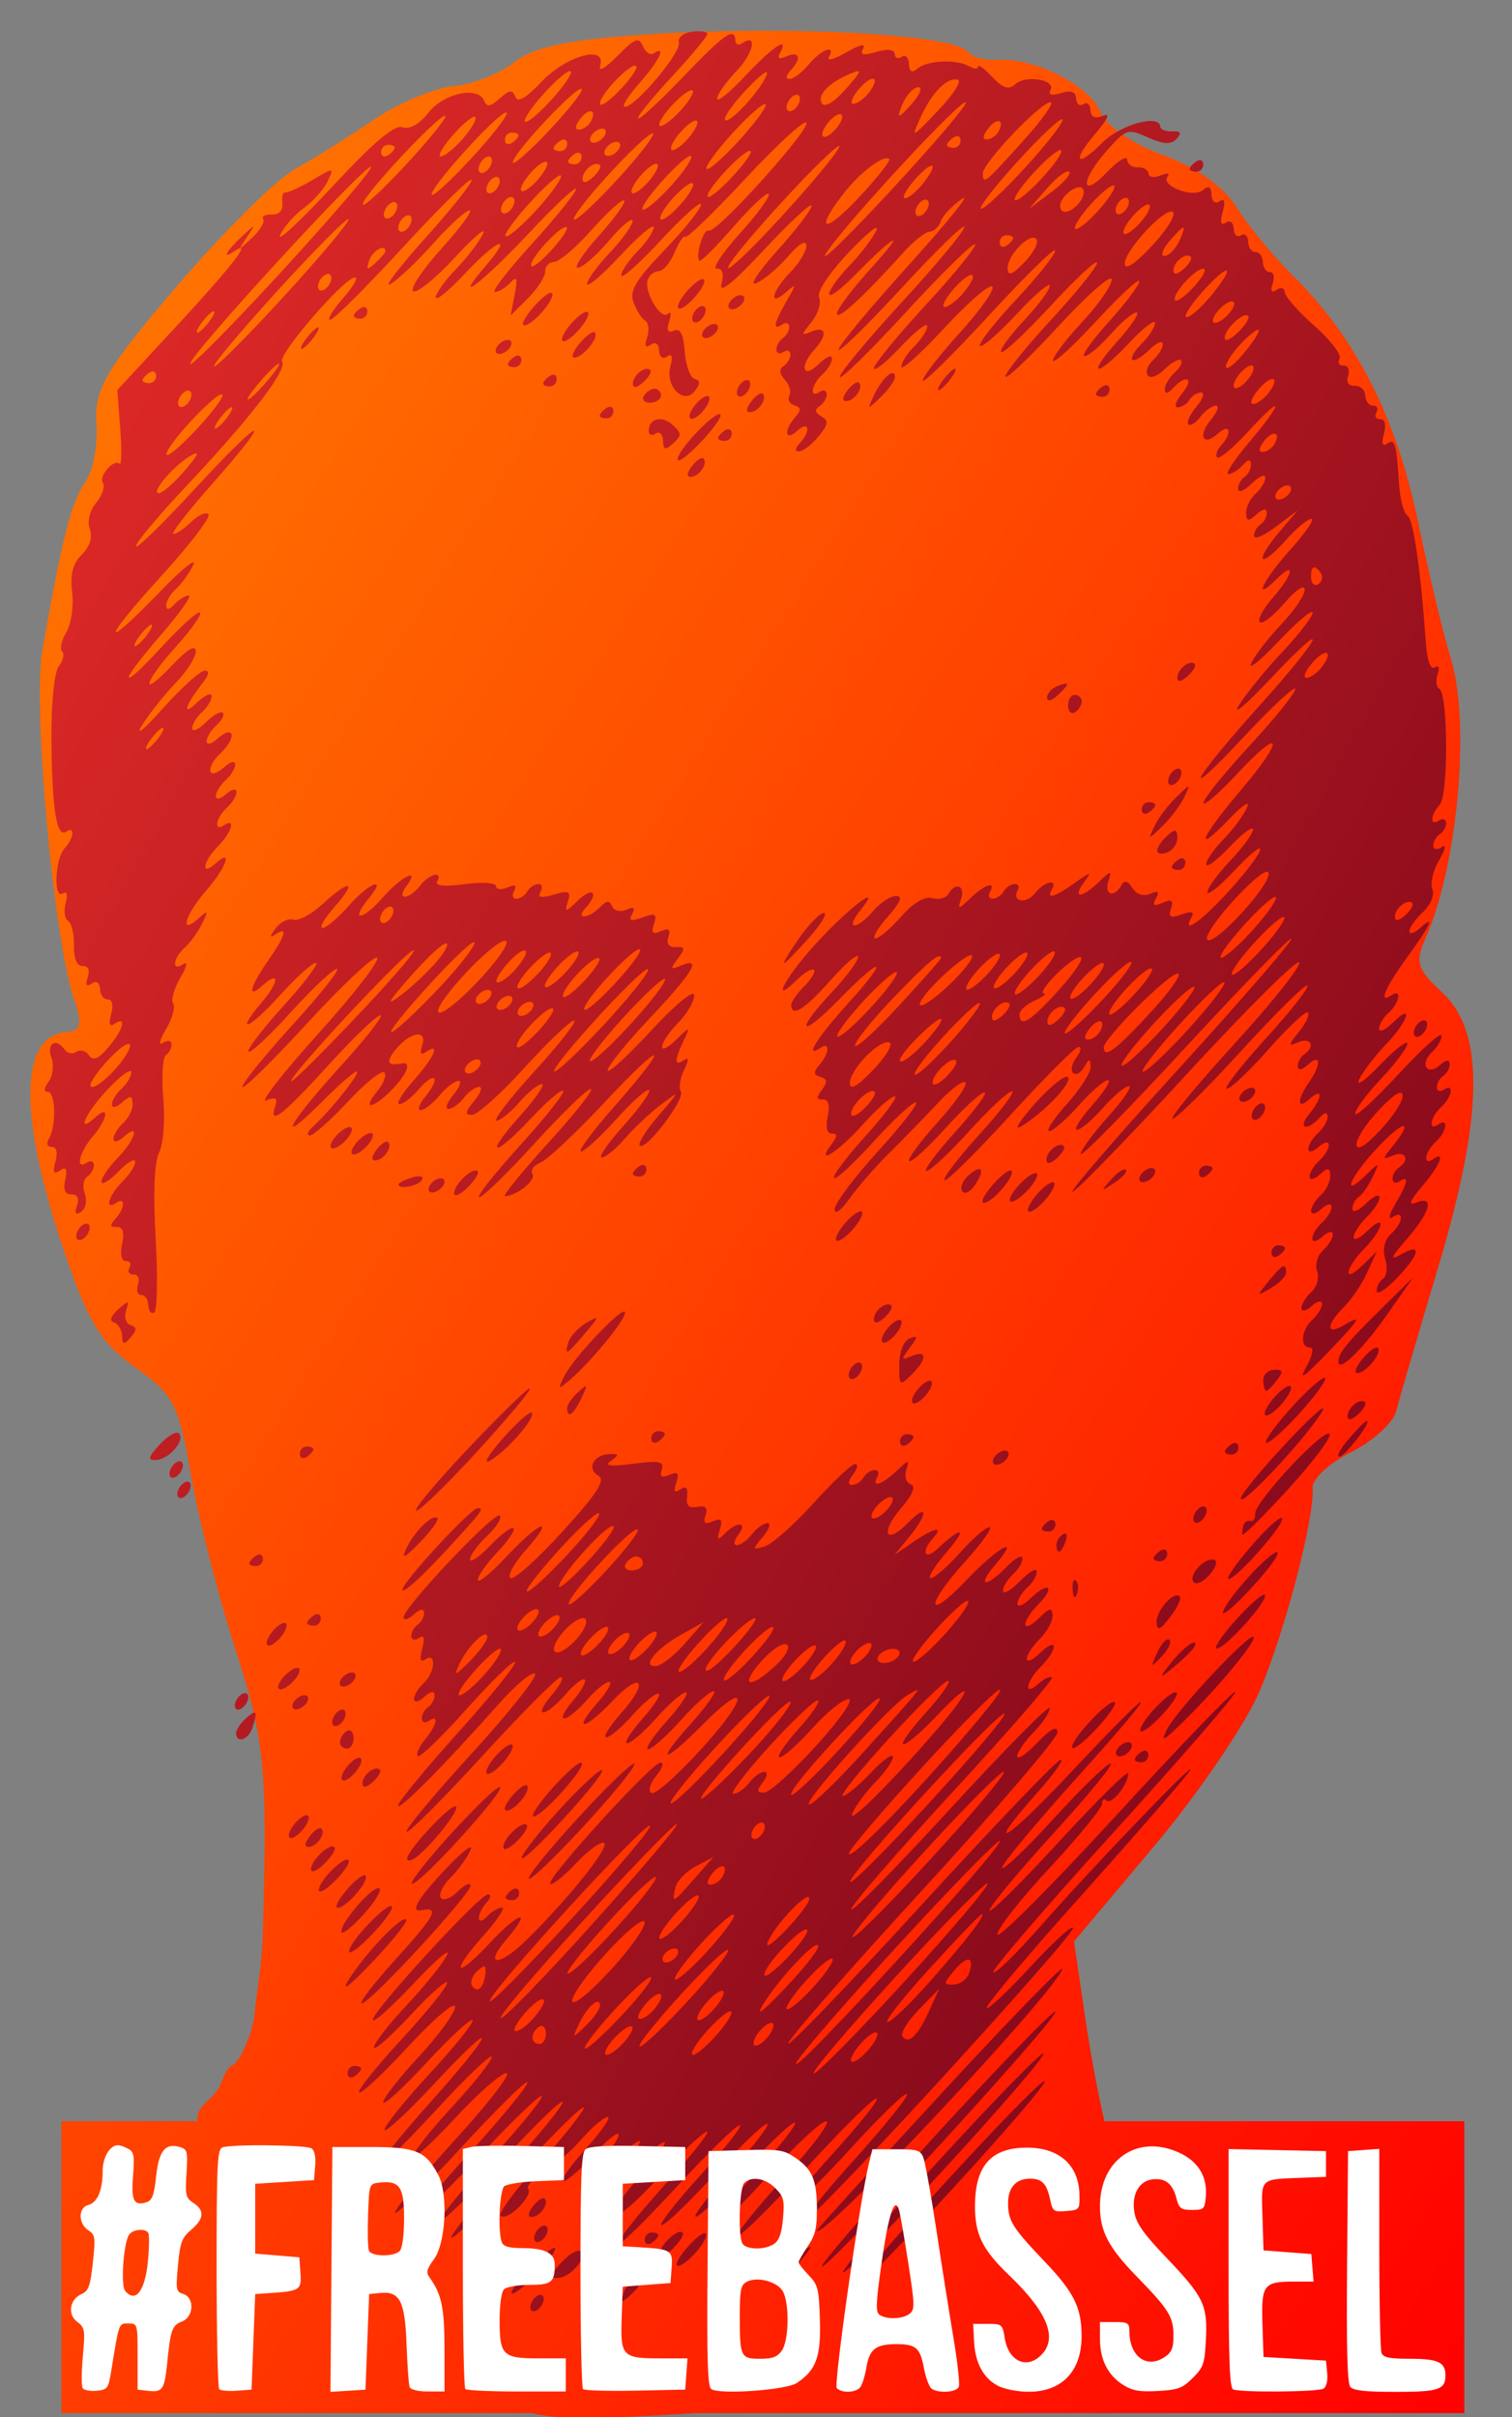
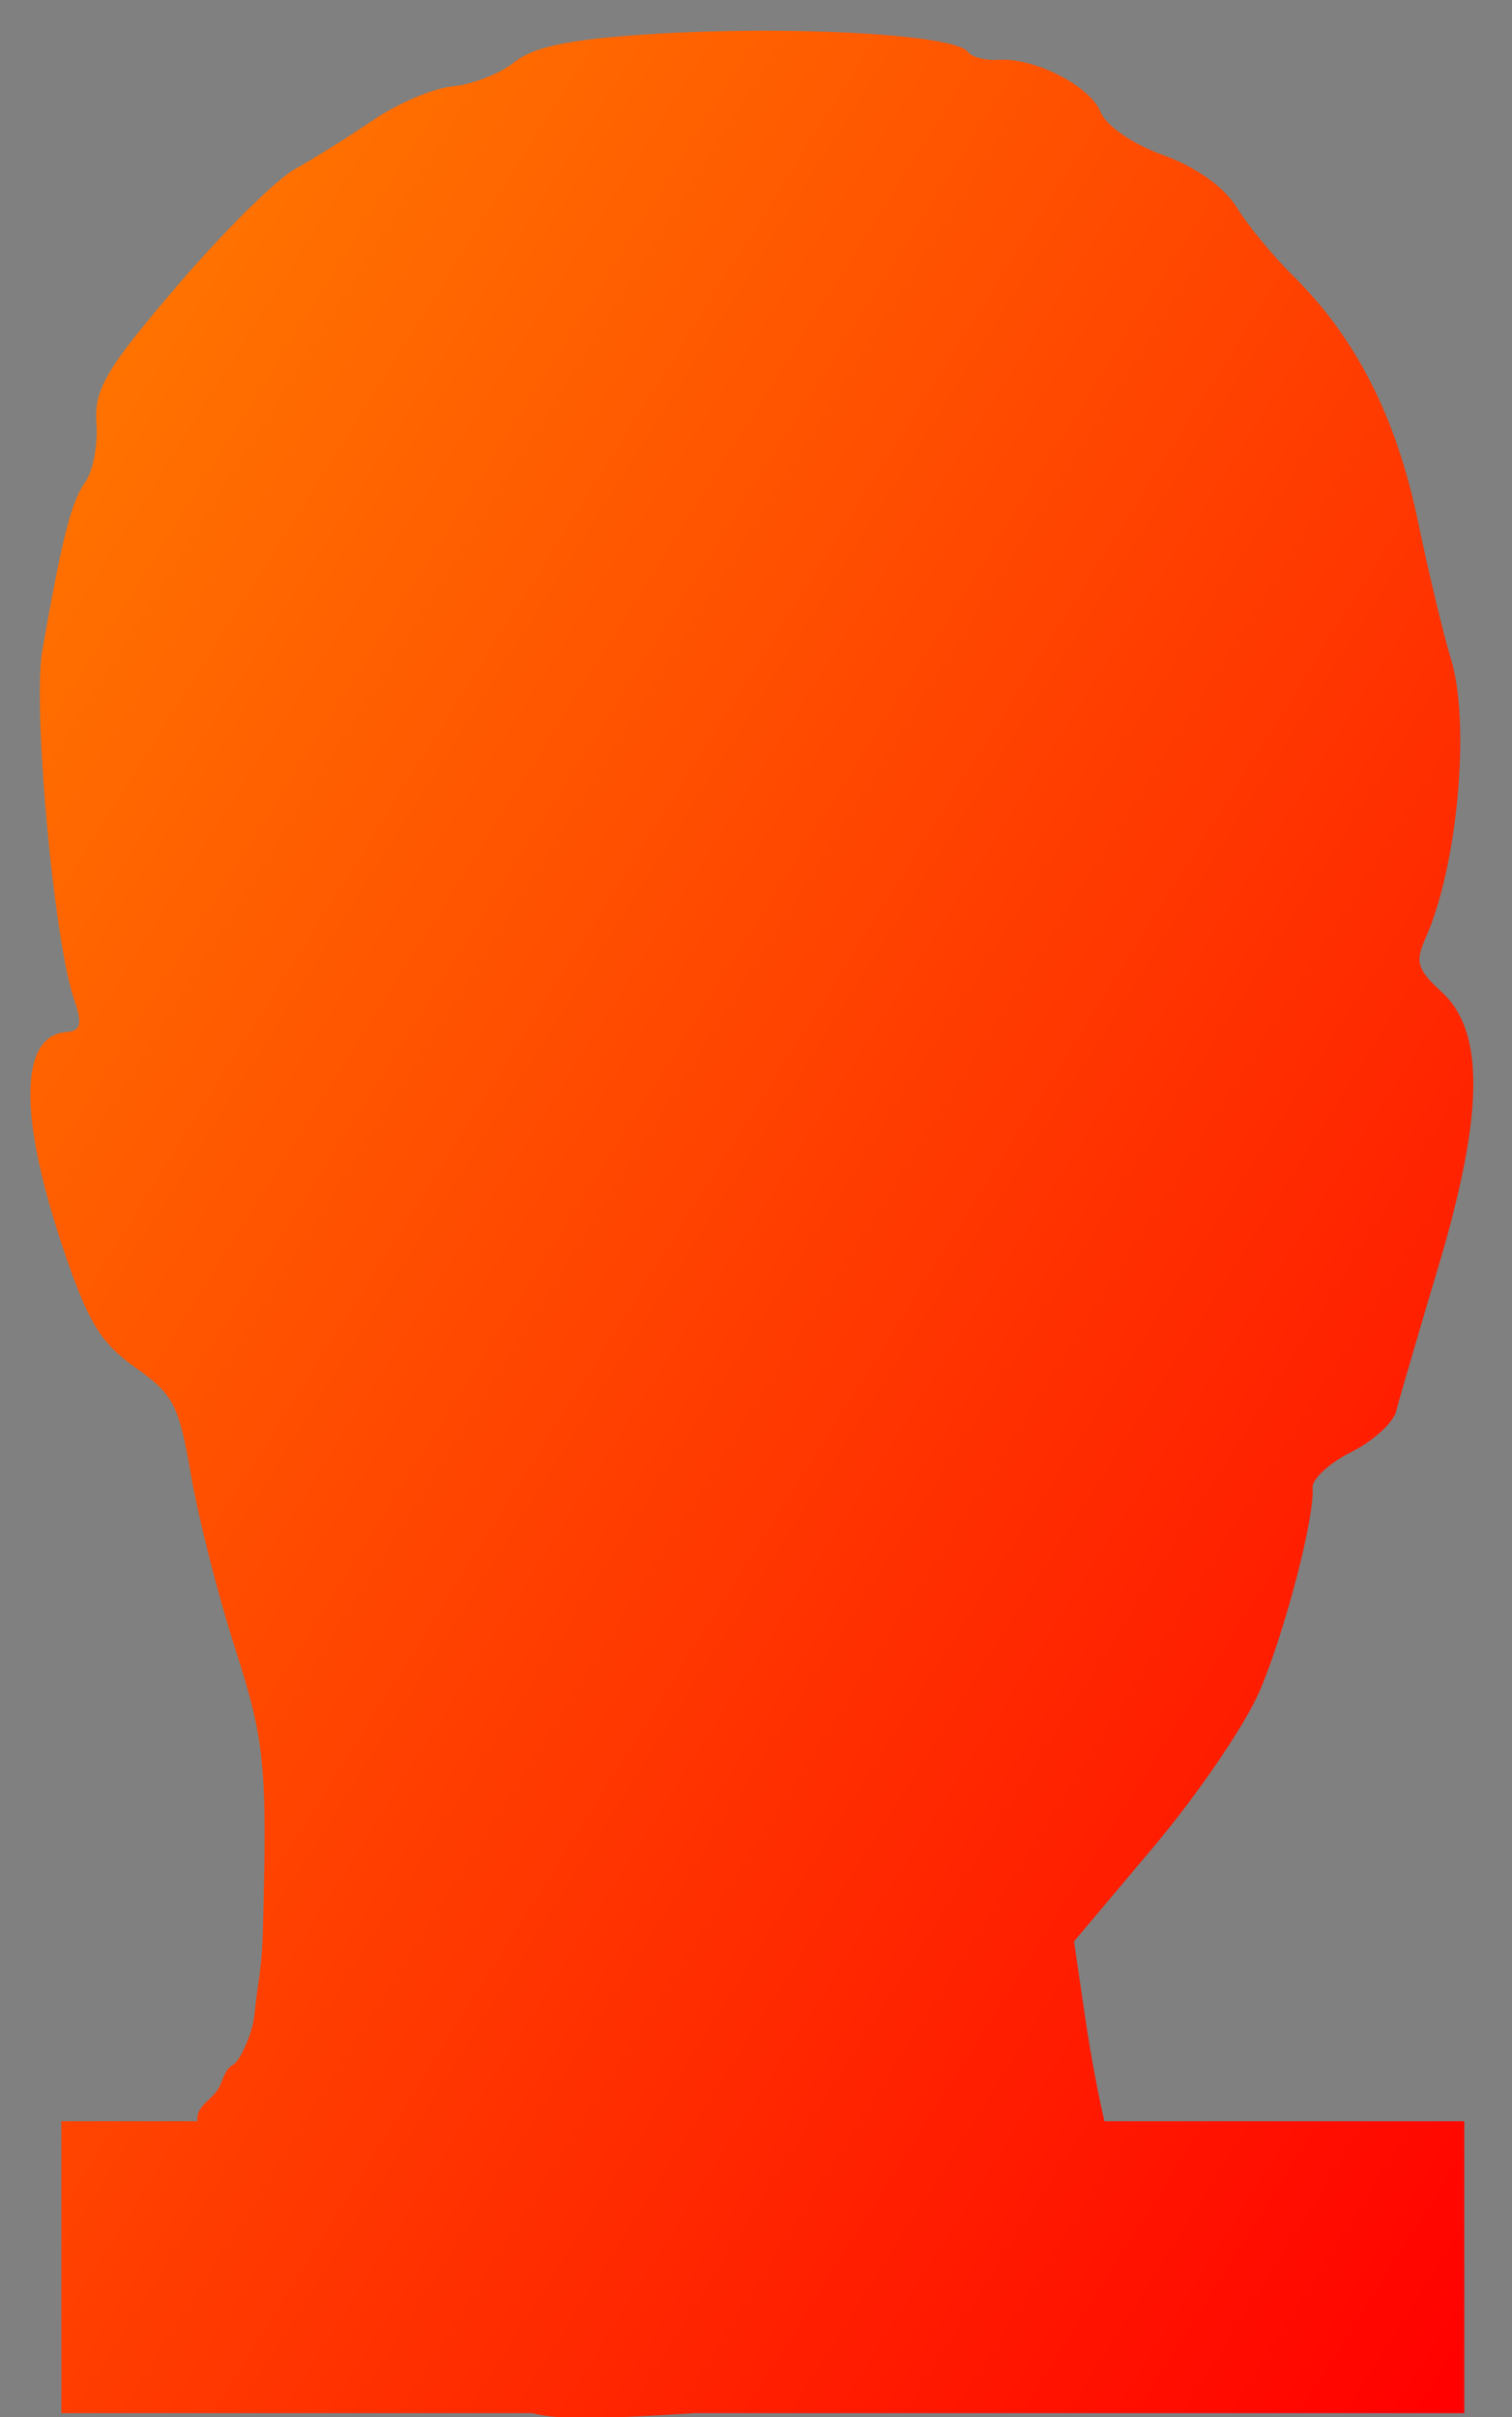
<svg xmlns="http://www.w3.org/2000/svg" width="274" height="438" viewBox="0 0 274 438">
  <rect x="0" y="0" width="274" height="438" fill="#808080" stroke="none" />
  <defs>
    <linearGradient id="a" y2="1">
      <stop offset="0" stop-color="#ff7f00" />
      <stop offset="1" stop-color="red" />
    </linearGradient>
    <linearGradient id="b" y2="1">
      <stop offset="0" stop-color="#e92d28" />
      <stop offset="1" stop-color="#6d0018" />
    </linearGradient>
  </defs>
  <path fill="url(#a)" d="M140.83 5.576c-8.056-.053-16.632.17-24.691.728-13.43.927-19.577 2.264-22.965 4.99-2.545 2.047-7.504 3.995-11.02 4.328-3.517.333-10.039 3.085-14.495 6.118-4.455 3.033-10.87 7.052-14.254 8.929-3.384 1.876-12.968 11.382-21.298 21.123-12.91 15.096-15.07 18.772-14.631 24.899.284 3.953-.633 8.765-2.038 10.694-2.481 3.406-4.187 10.101-7.768 30.476-1.787 10.17 2.081 52.626 5.763 63.245 1.537 4.431 1.235 5.722-1.379 5.9-8.507.579-8.738 15.078-.622 39.174 4.512 13.396 6.79 17.153 13.114 21.629 6.922 4.9 7.884 6.759 10.07 19.486 1.328 7.738 4.933 21.884 8.009 31.436 5.4 16.769 5.843 21.383 4.99 52.108-.142 5.073-.983 9.482-1.293 12.237-.205 1.822-.196 4.321-2.32 8.633-2.059 4.179-2.04.774-4.04 5.982-1.058 2.753-4.417 3.611-4.204 6.518.004.05.017.105.022.156H11.126v52.892H96.43c4.496 1.203 12.02 1.121 29.536 0h139.389v-52.892h-65.213c-1.094-4.597-2.495-12.039-3.43-18.406l-2.082-14.172 14.544-17.289c7.999-9.509 16.608-22.18 19.131-28.157 4.626-10.962 9.949-31.429 9.558-36.756-.116-1.585 3.033-4.497 6.998-6.472 3.965-1.975 7.641-5.327 8.168-7.447.528-2.12 3.948-13.848 7.6-26.064 8.252-27.597 8.463-42.655.694-49.784-4.48-4.111-4.923-5.514-3.055-9.673 5.904-13.141 8.274-39.236 4.624-50.887-1.246-3.979-3.931-15.196-5.966-24.927-3.942-18.85-11.237-33.153-22.646-44.404-3.594-3.545-8.185-9.128-10.204-12.405-2.243-3.641-7.406-7.3-13.278-9.412-5.487-1.973-10.353-5.314-11.349-7.792-1.921-4.782-12.015-9.926-18.597-9.477-2.317.157-4.782-.496-5.477-1.453-1.622-2.232-16.823-3.695-34.545-3.812z" />
-   <path transform="rotate(-2.496 -4331.872 5739.539)" fill="url(#b)" d="M323.648 616.029c0-.688.562-1.598 1.25-2.023.687-.425 1.25-.21 1.25.478 0 .687-.563 1.597-1.25 2.022-.688.425-1.25.21-1.25-.477zm16.98-1.846c.433-1.128 1.289-2.052 1.903-2.052 1.608 0 1.382.724-.787 2.524-1.592 1.321-1.775 1.244-1.116-.472zm59.226-17.633c9.926-9.944 18.33-17.799 18.673-17.456.817.817-33.839 35.537-35.471 35.537-.688 0 6.871-8.136 16.798-18.081zm-76.206 12.599c2.406-2.32 4.609-4.005 4.895-3.743.755.688-6.536 7.901-8.02 7.934-.688.016.718-1.87 3.125-4.191zm45.621 1.739c.422-.684 2.002-1.891 3.511-2.682 2.724-1.428 2.726-1.42.361 1.243-2.385 2.687-5.317 3.776-3.872 1.439zm29.334-18.087c10.615-10.632 19.582-19.049 19.925-18.706.817.817-36.342 38.036-37.975 38.036-.687 0 7.435-8.698 18.05-19.33zm-69.018 15.337c1.509-1.508 3.12-2.366 3.581-1.905 1.216 1.216-1.977 4.648-4.324 4.648-1.607 0-1.461-.538.743-2.743zm36.588.838c.869-1.048 1.838-1.648 2.153-1.333.867.867-.894 3.238-2.405 3.238-.829 0-.734-.717.252-1.905zm31.804-20.549c12.336-12.35 22.71-22.173 23.053-21.83.818.817-42.598 44.284-44.231 44.284-.688 0 8.842-10.104 21.178-22.454zm-56.829 20.028c0-.728.562-1.324 1.25-1.324.687 0 1.25.248 1.25.552 0 .303-.563.898-1.25 1.323-.688.425-1.25.177-1.25-.551zm11.245-1.944c1.612-1.716 3.207-2.844 3.544-2.507.829.829-3.604 5.627-5.201 5.627-.701 0 .045-1.404 1.657-3.12zm-4.995.967c0-1.573 3.573-4.69 4.413-3.85.331.331-.526 1.623-1.906 2.871-1.379 1.249-2.507 1.689-2.507.979zm-7.5-2.22c0-.658 4.359-5.631 9.687-11.052 5.328-5.42 8.563-9.271 7.188-8.557-1.375.714-5.549 4.407-9.276 8.207-3.726 3.801-7.296 6.588-7.932 6.195-.636-.394 1.548-3.461 4.853-6.818 3.306-3.356 5.443-6.102 4.749-6.102s-3.459 2.25-6.144 5c-2.686 2.75-5.448 5-6.139 5-.691 0 1.251-2.598 4.316-5.775 3.065-3.176 4.448-5.196 3.073-4.49-1.375.707-3.864 2.744-5.531 4.526-1.666 1.781-3.605 3.239-4.307 3.239-.703 0 .622-1.96 2.945-4.356 2.322-2.396 3.941-4.637 3.597-4.981-.344-.344-2.525 1.335-4.847 3.731-2.323 2.396-4.792 4.356-5.488 4.356-.696 0 1.219-2.531 4.256-5.625 3.036-3.093 4.946-5.625 4.244-5.625s-2.929 1.738-4.948 3.862c-2.019 2.124-5.237 4.679-7.15 5.678-1.913.999-3.192 2.28-2.842 2.847.84 1.358-4.068 5.767-5.181 4.654-.473-.474 2.905-4.657 7.508-9.295s8.369-8.971 8.369-9.629c0-.657-5.625 4.409-12.5 11.258-6.875 6.85-12.5 11.889-12.5 11.199 0-.689 4.781-6.01 10.625-11.824 5.843-5.813 10.625-11.133 10.625-11.821 0-.688-5.045 3.77-11.211 9.907-6.166 6.138-11.493 10.877-11.838 10.533-.344-.345 3.857-5.084 9.336-10.531 5.48-5.447 9.963-10.441 9.963-11.097 0-.656-4.99 3.69-11.089 9.658s-11.572 10.851-12.162 10.851c-.59 0 3.838-4.933 9.839-10.962 6.002-6.029 10.912-11.503 10.912-12.164 0-.661-5.625 4.402-12.5 11.251-6.875 6.85-12.5 11.912-12.5 11.25 0-.661 5.192-6.416 11.537-12.789 6.346-6.372 10.721-11.586 9.722-11.586-1 0-5.348 3.5-9.663 7.777-4.316 4.277-7.846 7.212-7.846 6.523 0-.689 3.375-4.593 7.5-8.675 4.125-4.082 7.5-7.989 7.5-8.683s-4.782 3.495-10.625 9.308c-5.844 5.814-10.625 10.09-10.625 9.502 0-.587 4.359-5.527 9.687-10.979 12.592-12.882 13.447-15.688 1.083-3.554-5.236 5.139-9.52 8.78-9.52 8.092 0-.689 3.921-5.144 8.714-9.9 4.793-4.757 8.434-8.929 8.091-9.272-.343-.343-4.265 2.985-8.715 7.395-4.449 4.411-8.09 7.454-8.09 6.762 0-.691 3.093-4.311 6.875-8.046 3.781-3.734 6.875-7.637 6.875-8.673 0-1.037-3.922 2.007-8.715 6.763-4.793 4.756-8.996 8.367-9.339 8.023-.344-.344 3.296-4.517 8.089-9.273 4.793-4.756 8.715-9.206 8.715-9.888 0-.683-3.094 1.814-6.875 5.548-3.782 3.735-6.875 6.226-6.875 5.536 0-.69 2.854-4.046 6.344-7.458 3.489-3.411 6.929-7.328 7.644-8.703.715-1.375-2.139.858-6.344 4.961-4.204 4.104-7.644 6.904-7.644 6.223 0-1.565 20.271-21.809 21.838-21.809.639 0 .487.675-.338 1.5s-1.5 2.063-1.5 2.75c0 .695.666.584 1.5-.25.825-.825 2.064-1.5 2.753-1.5.69 0-.829 2.133-3.375 4.741-6.622 6.782-5.739 8.12.997 1.509 5.625-5.52 8.033-5.85 2.911-.398-4.39 4.674-1.528 4.88 3.618.261 7.841-7.039 15.782-16.093 14.894-16.981-.46-.46-2.788 1.056-5.173 3.368-2.386 2.313-4.611 3.931-4.945 3.598-.813-.813 19.316-21.098 20.936-21.098.699 0 .304 1.07-.879 2.376-1.183 1.307-1.631 2.697-.997 3.089.635.392 4.896-3.066 9.469-7.684 9.047-9.136 9.167-12.461.15-4.149-7.461 6.877-8.759 6.524-1.859-.507 3.036-3.093 4.955-5.625 4.264-5.625-.692 0-3.454 2.25-6.139 5-2.686 2.75-5.445 5-6.133 5-.687 0 .947-2.25 3.633-5 2.685-2.75 4.316-5 3.624-5-.693 0-3.167 1.969-5.499 4.375-2.333 2.407-4.803 4.375-5.491 4.375-.687 0 .658-1.968 2.991-4.375 2.332-2.406 3.672-4.375 2.979-4.375-.694 0-2.878 1.688-4.854 3.75-1.976 2.063-4.161 3.75-4.854 3.75-.694 0 .638-1.96 2.961-4.356 5.358-5.528 3.882-7.457-1.623-2.121-5.207 5.047-7.537 5.24-2.734.227 1.976-2.062 3.023-3.75 2.326-3.75-.696 0-2.587 1.407-4.201 3.125-1.615 1.719-3.499 3.125-4.186 3.125-.688 0 .069-1.404 1.681-3.12 1.612-1.716 2.65-3.401 2.306-3.745-.344-.344-1.944.779-3.556 2.495-1.612 1.716-3.494 3.12-4.181 3.12-.688 0 .071-1.406 1.686-3.125 1.614-1.718 2.399-3.125 1.744-3.125s-7.344 6.16-14.864 13.688c-7.519 7.528-13.943 13.416-14.275 13.084-.332-.332 5.245-6.473 12.395-13.647 7.149-7.173 12.593-13.449 12.097-13.944-.496-.496-3.592 1.876-6.88 5.271-10.177 10.509-18.967 18.629-18.967 17.52 0-.582 5.161-6.321 11.469-12.754s11.191-11.974 10.851-12.314c-.341-.341-4.458 3.323-9.151 8.141-4.692 4.818-8.821 8.47-9.176 8.115-.355-.354.289-1.676 1.431-2.938 2.288-2.528 2.789-4.56.826-3.347-.688.425-1.25.21-1.25-.477 0-.688.562-1.598 1.25-2.023.687-.425 1.25-1.37 1.25-2.101 0-.839-.693-.755-1.875.226-1.046.868-1.875 1.004-1.875.306 0-.687.843-1.95 1.875-2.806 2.151-1.785 2.586-5.587.491-4.292-.943.583-1.1-.041-.491-1.958.608-1.916.451-2.54-.491-1.957-.762.47-1.384.292-1.384-.395 0-.688.562-1.598 1.25-2.023.687-.425 1.25-1.37 1.25-2.101 0-.839-.693-.755-1.875.226-1.032.856-1.875 1.051-1.875.432 0-1.732 17.325-18.523 18.205-17.643.427.427-.682 2.044-2.464 3.594-1.783 1.55-3.241 3.384-3.241 4.077 0 .692 1.681-.353 3.737-2.322 2.055-1.969 4.018-3.299 4.362-2.955.343.343-1.057 2.236-3.112 4.205-2.056 1.969-3.737 4.154-3.737 4.856s2.412-1.09 5.359-3.983c6.363-6.245 9.458-7.145 3.527-1.027-2.257 2.329-3.59 4.552-2.963 4.939.627.388 5.035-3.223 9.796-8.025 6.573-6.629 8.241-8.987 6.933-9.799-2.137-1.327-.745-3.855 2.109-3.83 1.822.017 1.855.187.239 1.238-1.312.852-.114 1.06 3.99.692 4.732-.424 5.731-.178 5.173 1.277-.486 1.266-.088 1.571 1.337 1.024 1.551-.595 1.828-.257 1.176 1.441-.604 1.576-.403 1.942.695 1.264 1.051-.65 1.419-.215 1.15 1.357-.276 1.611.262 2.203 1.771 1.951 1.513-.253 1.943.223 1.424 1.576-.541 1.408-.189 1.726 1.284 1.161 1.563-.6 1.839-.245 1.205 1.549-.674 1.905-.518 2.043.861.764 2.371-2.201 4.312-1.951 2.434.312-.868 1.046-1.004 1.875-.306 1.875.687 0 1.95-.843 2.806-1.875.856-1.031 2.137-1.875 2.846-1.875.71 0 .308 1.086-.893 2.413-2.089 2.309-2.078 2.386.262 1.774 1.345-.352 5.456-3.688 9.135-7.413 3.679-3.726 7.199-6.774 7.823-6.774.623 0 .433.844-.423 1.875-.982 1.183-1.065 1.875-.227 1.875.731 0 1.677-.562 2.102-1.25.425-.687 1.335-1.25 2.022-1.25.688 0 .903.563.478 1.25-1.232 1.992.826 1.449 3.551-.937 2.278-1.996 2.43-2.003 1.731-.081-.422 1.159-.095 2.35.725 2.648.946.343.227 1.893-1.962 4.23-4.072 4.347-3.059 6.661 1.174 2.684 3.721-3.496 3.791-1.569.093 2.562l-2.812 3.142 3.393-2.124c3.939-2.465 5.901-2.793 3.732-.624-2.354 2.354-1.754 4.106.687 2.009 4.724-4.056 5.712-3.645 1.63.679-2.369 2.509-3.745 4.562-3.058 4.562.688 0 3.159-1.968 5.491-4.375 2.332-2.406 4.812-4.375 5.51-4.375.699 0-1.38 2.691-4.62 5.981-7.689 7.806-7.667 10.809.025 3.438 6.196-5.937 10.41-7.946 5.335-2.544-3.603 3.836-1.894 4.166 2.107.407 1.591-1.494 2.893-2.126 2.893-1.403 0 .724-.844 2.015-1.875 2.871-1.032.856-1.875 2.148-1.875 2.871 0 .723 1.406-.006 3.125-1.621 1.718-1.614 3.125-2.344 3.125-1.621 0 .724-.844 2.015-1.875 2.871-1.032.856-1.875 2.137-1.875 2.847s1.128.27 2.507-.979c1.38-1.248 2.789-1.988 3.133-1.644.344.344-.503 1.646-1.883 2.894-1.379 1.249-2.507 2.832-2.507 3.52 0 .687 1.125.232 2.5-1.013 2.05-1.855 2.5-1.925 2.5-.387 0 1.031-1.125 2.893-2.5 4.137-1.375 1.245-2.5 2.825-2.5 3.513 0 .687 1.125.232 2.5-1.013 1.375-1.244 2.5-1.7 2.5-1.012 0 .687-1.125 2.268-2.5 3.512-2.897 2.621-3.442 5.463-.595 3.1 1.048-.869 2.166-1.32 2.484-1.002.319.319-8.132 9.244-18.78 19.833-10.648 10.589-19.359 19.824-19.359 20.521 0 .697 8.437-7.156 18.75-17.452 10.312-10.295 18.75-18.12 18.75-17.389 0 .73-1.407 2.65-3.125 4.264-1.719 1.615-3.125 3.506-3.125 4.202 0 .696 1.687-.351 3.75-2.327 2.506-2.401 3.75-2.983 3.75-1.753 0 1.012-11.529 13.351-25.619 27.421-14.091 14.07-25.622 26.145-25.625 26.832-.004.688 11.223-9.993 24.947-23.734 13.724-13.741 25.677-25.2 26.562-25.464.885-.264-1.062 2.28-4.328 5.652-10.643 10.992-6.244 8.797 5.625-2.807 17.482-17.091 18.577-16.785 1.625.453-8.217 8.355-14.655 15.474-14.308 15.821.347.347 4.805-3.571 9.907-8.707 5.102-5.136 9.842-9.339 10.534-9.339.692 0-4.216 5.495-10.906 12.21-6.69 6.716-12.164 12.752-12.164 13.415 0 .663 5.906-4.68 13.125-11.875 7.218-7.194 13.107-12.528 13.085-11.852-.064 1.979-3.258 5.638-4.146 4.75-.448-.448-.814-.21-.814.529s-4.5 5.778-10 11.197c-5.5 5.42-10 10.669-10 11.664 0 .996 10.125-8.302 22.5-20.663 12.375-12.36 22.5-21.978 22.5-21.372 0 .606-10.508 11.702-23.35 24.658-12.842 12.956-23.059 23.847-22.703 24.203.355.356 4.253-3.117 8.662-7.717 10.81-11.278 32.71-32.081 28.031-26.626-2.054 2.395-11.476 12.273-20.938 21.951-9.461 9.678-17.202 18.1-17.202 18.714 0 .614 3.656-2.507 8.125-6.936 4.468-4.429 8.125-7.484 8.125-6.788 0 1.558-48.093 49.719-50.292 50.363-.871.255 3.168-4.365 8.976-10.267 5.807-5.902 10.277-11.013 9.933-11.357-.344-.344-5.082 3.857-10.53 9.337-5.447 5.479-10.465 9.962-11.152 9.962-.686 0 2.943-4.218 8.065-9.375 5.122-5.156 8.753-9.375 8.069-9.375-.684 0-6.565 5.344-13.069 11.875-6.504 6.532-12.386 11.875-13.071 11.875-.685 0 3.228-4.5 8.696-10 5.467-5.5 9.134-10 8.149-10-.986 0-5.946 4.262-11.021 9.471-5.076 5.209-9.569 9.13-9.985 8.715-.416-.416 3.136-4.678 7.892-9.471s8.084-8.715 7.395-8.715c-.689 0-4.876 3.657-9.305 8.125-4.429 4.469-8.616 8.125-9.303 8.125-.688 0 2.374-3.656 6.803-8.125 4.429-4.468 7.491-8.125 6.805-8.125-.686 0-5.155 3.938-9.93 8.75-4.776 4.813-9.246 8.75-9.933 8.75-.688 0 2.657-3.937 7.433-8.75 4.775-4.812 8.146-8.75 7.491-8.75-.656 0-6.125 4.91-12.154 10.912-6.029 6.001-10.962 10.373-10.962 9.715zm54.332-45.584c8.894-8.913 15.889-16.488 15.546-16.831-.344-.344-8.183 6.949-17.422 16.207-9.238 9.257-16.234 16.831-15.546 16.831.688 0 8.528-7.293 17.422-16.207zm18.123-24.403c.025-.679-8.674 7.471-19.33 18.11-10.657 10.64-19.368 19.914-19.358 20.61.022 1.595 38.628-37.042 38.688-38.72zm-23.705 33.973c0-.688-1.125-.232-2.5 1.012-1.375 1.245-2.5 2.825-2.5 3.513 0 .687 1.125.232 2.5-1.013 1.375-1.244 2.5-2.825 2.5-3.512zm-26.25-5.08c0-.688-1.688.366-3.75 2.342-2.063 1.976-3.75 4.156-3.75 4.843 0 .688 1.687-.367 3.75-2.343 2.062-1.976 3.75-4.155 3.75-4.842zm-19.375 4.217c1.244-1.375 1.7-2.5 1.012-2.5-.687 0-2.268 1.125-3.512 2.5-1.245 1.375-1.7 2.5-1.013 2.5.688 0 2.268-1.125 3.513-2.5zm26.875-1.556c0-.697-.829-.562-1.875.306-1.032.856-1.875 2.119-1.875 2.806 0 .698.829.562 1.875-.306 1.031-.856 1.875-2.118 1.875-2.806zm28.285-1.335l2.018-3.984-3.857 3.629c-2.122 1.996-3.557 4.115-3.19 4.708 1.003 1.624 2.781.085 5.029-4.353zm-55.16-2.151c3.437-3.402 5.687-6.19 5-6.195-.688-.005-4.01 2.803-7.382 6.239-3.372 3.437-5.622 6.225-5 6.196.622-.029 3.944-2.837 7.382-6.24zm11.805-1.818c4.431-4.439 7.775-8.351 7.432-8.694-.344-.344-4.516 3.297-9.273 8.09-4.756 4.793-8.1 8.705-7.431 8.694.669-.012 4.842-3.652 9.272-8.09zm-26.18 4.912c0-1.072-.563-1.602-1.25-1.177-.688.425-1.25 1.302-1.25 1.949s.562 1.176 1.25 1.176c.687 0 1.25-.877 1.25-1.948zm10-4.569c0-1.76-2.332.111-3.925 3.149-1.429 2.724-1.42 2.727 1.243.362 1.475-1.31 2.682-2.89 2.682-3.511zm60.112-1.92c7.026-7.309 10.593-11.563 9.697-11.563-.273 0-4.687 4.219-9.809 9.375-5.122 5.157-8.747 9.375-8.055 9.375.692 0 4.367-3.234 8.167-7.187zm-71.98 3.43c3.341-3.693 1.552-4.274-1.887-.613-1.612 1.716-2.358 3.12-1.657 3.12.701 0 2.295-1.128 3.544-2.507zm34.368-2.88c0-.688-1.125-.232-2.5 1.012-1.375 1.245-2.5 2.825-2.5 3.513 0 .687 1.125.232 2.5-1.013 1.375-1.244 2.5-2.825 2.5-3.512zm17.5-7.612c0-1.615-7.045 5.132-10.311 9.874-1.777 2.58-.571 1.814 3.864-2.453 3.546-3.411 6.447-6.751 6.447-7.421zm-29.975 9.844c2.415-2.91.692-3.459-1.893-.602-1.249 1.379-1.689 2.507-.979 2.507.71 0 2.002-.857 2.872-1.905zm32.475-7.335c0-.688-1.969.658-4.375 2.99-2.407 2.333-4.375 4.803-4.375 5.491 0 .687 1.968-.658 4.375-2.991 2.406-2.332 4.375-4.803 4.375-5.49zm-42.684-8.885c9.089-9.281 16.075-16.875 15.524-16.875-.55 0-8.578 7.594-17.84 16.875-9.262 9.282-16.248 16.875-15.524 16.875.724 0 8.752-7.593 17.84-16.875zm8.934.711c0-1.071-2.948 1.036-6.875 4.914-3.782 3.735-6.875 7.634-6.875 8.665 0 1.071 2.948-1.037 6.875-4.915 3.781-3.734 6.875-7.633 6.875-8.664zm1.749-17.503c-.818-.818-30.366 28.808-30.444 30.524-.03.677 6.957-5.764 15.527-14.314s15.283-15.844 14.917-16.21zm56.569 29.238c1.164-3.033-.199-3.326-2.686-.578-2.071 2.288-2.085 2.507-.162 2.507 1.16 0 2.441-.868 2.848-1.929zm-87.549-3.802c.221-1.505-.092-1.6-1.481-.447-.968.804-1.429 1.998-1.024 2.653.899 1.455 2.126.375 2.505-2.206zm45.481-8.539c0-.688-2.532 1.234-5.625 4.27-3.094 3.037-5.625 6.083-5.625 6.771 0 .687 2.531-1.234 5.625-4.271 3.093-3.036 5.625-6.083 5.625-6.77zm13.093 3.197c-.823-.823-8.093 6.187-8.093 7.802 0 .694 1.96-.638 4.356-2.961 2.396-2.322 4.078-4.501 3.737-4.841zm-34.377-2.017c4.41-4.45 7.738-8.372 7.395-8.715-.343-.343-4.515 3.298-9.272 8.091-4.756 4.793-8.084 8.714-7.395 8.714.689 0 4.861-3.641 9.272-8.09zm10.659 5.59c.425-.687.21-1.25-.478-1.25-.687 0-1.597.563-2.022 1.25-.425.688-.21 1.25.477 1.25.688 0 1.598-.562 2.023-1.25zm24.375-9.213c0-1.626-6.131 4.163-7.772 7.338-.78 1.509.505.793 3.24-1.807 2.492-2.37 4.532-4.858 4.532-5.531zm36.25-21.371c0-.687-6.469 5.2-14.375 13.084-7.907 7.884-14.375 14.897-14.375 15.585 0 .687 6.468-5.201 14.375-13.085 7.906-7.884 14.375-14.896 14.375-15.584zm-56.25 20.117c0-.688-1.688.366-3.75 2.342-2.063 1.976-3.75 4.156-3.75 4.843 0 .688 1.687-.367 3.75-2.343 2.062-1.976 3.75-4.155 3.75-4.842zm-.638-3.269l3.58-3.737-3.282 1.549c-1.805.852-3.539 2.533-3.854 3.736-.752 2.875-.631 2.822 3.556-1.548zm57.428-27.39c-.817-.817-29.29 27.579-29.29 29.211 0 .688 6.731-5.462 14.957-13.667 8.227-8.206 14.677-15.2 14.333-15.544zm-52.364 27.293c1.345-2.177-.187-2.638-1.901-.572-.986 1.188-1.081 1.905-.252 1.905.731 0 1.7-.6 2.153-1.333zm43.999-22.569c13.221-13.985 8.667-11.272-6.55 3.902-7.907 7.884-14.375 14.843-14.375 15.463 0 1.389 10.425-8.258 20.925-19.365zm-35.925 13.755c0-.688-.563-.903-1.25-.478-.688.425-1.25 1.335-1.25 2.023 0 .687.562.902 1.25.477.687-.425 1.25-1.335 1.25-2.022zm31.725-15.927c6.993-7.4 7.408-9.578.568-2.988-7.362 7.094-9.303 6.83-2.293-.313 3.036-3.093 4.968-5.625 4.293-5.625-.675 0-5.701 4.5-11.168 10-5.468 5.5-9.419 10-8.781 10 .639 0 3.017-1.798 5.284-3.995s4.122-3.42 4.122-2.718c0 .703-1.458 2.641-3.24 4.308-1.782 1.667-3.818 4.155-4.525 5.53-1.336 2.598 6.814-4.753 15.74-14.199zm-31.768.547c3.758-3.835 6.275-6.973 5.594-6.973-.682 0-5.444 4.304-10.583 9.565-5.139 5.26-7.656 8.398-5.593 6.972 2.062-1.426 6.824-5.73 10.582-9.564zm18.878 2.349c11.379-11.549 11.088-11.202 8.04-9.579-3.406 1.812-20.26 19.007-18.632 19.007.716 0 5.483-4.242 10.592-9.428zm-25.085-1.197c5.122-5.156 8.75-9.375 8.062-9.375-.687 0-5.44 4.219-10.562 9.375-5.122 5.157-8.75 9.375-8.063 9.375.688 0 5.441-4.218 10.563-9.375zm28.055-7.986c-.818-.818-16.805 15.038-16.805 16.667 0 .689 3.921-2.639 8.714-7.395 4.793-4.757 8.434-8.929 8.091-9.272zm-24.305 14.236c.856-1.031 2.118-1.875 2.806-1.875.697 0 .562.829-.306 1.875-1.258 1.515-1.22 1.875.195 1.875.964 0 5.376-3.656 9.805-8.125 4.522-4.562 7.22-8.125 6.155-8.125-1.044 0-4.095 2.25-6.78 5-2.686 2.75-5.445 5-6.133 5-.687 0 .947-2.25 3.633-5 2.685-2.75 4.33-5 3.655-5-.675 0-4.851 3.657-9.28 8.125-4.429 4.469-7.435 8.125-6.68 8.125.756 0 2.074-.843 2.93-1.875zm-46.888-21.862c1.969-2.055 3.302-4.015 2.961-4.356-.341-.341-2.519 1.341-4.841 3.737-2.323 2.396-3.655 4.356-2.961 4.356.693 0 2.872-1.681 4.841-3.737zm52.471-6.096c-.821-.821-9.333 7.463-9.333 9.082 0 .692 2.239-.928 4.977-3.601 2.737-2.673 4.697-5.14 4.356-5.481zm.177 6.909c1.928-1.658 2.853-3.263 2.136-3.706-.695-.429-2.861.887-4.814 2.925-4.208 4.392-2.201 4.978 2.678.781zm5.49-.201c1.614-1.718 2.373-3.125 1.685-3.125-.687 0-2.571 1.407-4.185 3.125-1.615 1.719-2.374 3.125-1.686 3.125.687 0 2.571-1.406 4.186-3.125zm4.995.005c1.612-1.716 2.654-3.397 2.314-3.737-.339-.339-2.228 1.065-4.197 3.12-1.969 2.056-3.01 3.737-2.314 3.737.696 0 2.585-1.404 4.197-3.12zm-22.513-3.736c2.322-2.396 3.942-4.636 3.601-4.977-.341-.341-2.808 1.619-5.481 4.356-2.673 2.738-4.293 4.977-3.601 4.977.692 0 3.158-1.96 5.481-4.356zm5.701-.797c2.718-2.834 3.817-4.57 2.442-3.857-3.211 1.663-10.233 9.01-8.613 9.01.677 0 3.454-2.319 6.171-5.153zm23.067 3.278c.868-1.046 1.003-1.875.306-1.875-.688 0-1.95.844-2.806 1.875-.868 1.046-1.004 1.875-.306 1.875.687 0 1.95-.843 2.806-1.875zm5.625.625c.425-.687-.072-1.25-1.103-1.25s-2.222.563-2.647 1.25c-.425.688.071 1.25 1.102 1.25 1.031 0 2.223-.562 2.648-1.25zm8.727-3.727c2.673-2.737 4.58-5.257 4.238-5.599-.341-.341-3.094 1.898-6.116 4.978-3.022 3.079-4.929 5.598-4.238 5.598.691 0 3.443-2.239 6.116-4.977zm-83.102-2.894c0-1.677-3.624 1.535-5.238 4.644-1.206 2.322-.997 2.276 1.943-.428 1.812-1.667 3.295-3.564 3.295-4.216zm35.663 2.831l3.631-3.79-3.891 1.941c-4.871 2.431-7.811 5.639-5.165 5.639.987 0 3.428-1.705 5.425-3.79zm-6.288.04c1.244-1.375 1.7-2.5 1.012-2.5-.687 0-2.268 1.125-3.512 2.5-1.245 1.375-1.7 2.5-1.013 2.5.688 0 2.268-1.125 3.513-2.5zm-11.421-5.275c-.395-.64-2.048.086-3.673 1.613s-2.631 3.299-2.236 3.938c.395.639 2.048-.087 3.673-1.613 1.625-1.527 2.631-3.299 2.236-3.938zm2.671 4.025c1.244-1.375 1.7-2.5 1.012-2.5-.687 0-2.268 1.125-3.512 2.5-1.245 1.375-1.7 2.5-1.013 2.5.688 0 2.268-1.125 3.513-2.5zm4.375.625c.868-1.046 1.003-1.875.306-1.875-.688 0-1.95.844-2.806 1.875-.868 1.046-1.004 1.875-.306 1.875.687 0 1.95-.843 2.806-1.875zm-12.5-3.75c.868-1.046 1.003-1.875.306-1.875-.688 0-1.95.844-2.806 1.875-.868 1.046-1.004 1.875-.306 1.875.687 0 1.95-.843 2.806-1.875zm-3.75-1.25c.868-1.046 1.003-1.875.306-1.875-.688 0-1.95.844-2.806 1.875-.868 1.046-1.004 1.875-.306 1.875.687 0 1.95-.843 2.806-1.875zm19.315-15.476c-.819-.819-13.065 11.26-13.065 12.887 0 .69 3.08-1.788 6.844-5.505 3.764-3.718 6.564-7.039 6.221-7.382zm-6.815-3.16c0-.703-3.094 1.777-6.875 5.511-3.782 3.735-6.875 7.29-6.875 7.9 0 .611 3.093-1.869 6.875-5.511 3.781-3.642 6.875-7.197 6.875-7.9zm2.5 2.506c0-1.617-8.575 6.646-10.253 9.88-.714 1.375 1.301-.008 4.478-3.072 3.176-3.065 5.775-6.129 5.775-6.808zm5 6.755c0-.687-.53-1.25-1.177-1.25-.646 0-1.523.563-1.948 1.25-.425.688.104 1.25 1.176 1.25 1.072 0 1.949-.562 1.949-1.25zm45-8.125c.868-1.046 1.003-1.875.306-1.875-.688 0-1.95.844-2.806 1.875-.868 1.046-1.004 1.875-.306 1.875.687 0 1.95-.843 2.806-1.875zm-50 130.699c0-.728.562-1.324 1.25-1.324.687 0 1.25.248 1.25.552 0 .303-.563.898-1.25 1.323-.688.425-1.25.177-1.25-.551zm-20-1.176c0-.688.562-1.598 1.25-2.023.687-.425 1.25-.21 1.25.478 0 .687-.563 1.597-1.25 2.022-.688.425-1.25.21-1.25-.477zm51.25.778c0-.179 10.747-11.007 23.883-24.063s23.307-22.613 22.602-21.238c-2.765 5.396-46.485 48.002-46.485 45.301zm-51.225-6.581c.869-1.048 1.838-1.648 2.153-1.333.867.867-.894 3.238-2.405 3.238-.829 0-.734-.717.252-1.905zm-25-7.5c.869-1.048 1.838-1.648 2.153-1.333.867.867-.894 3.238-2.405 3.238-.829 0-.734-.717.252-1.905zm-7.525-18.021c0-.728.562-1.324 1.25-1.324.687 0 1.25.248 1.25.552 0 .303-.563.898-1.25 1.323-.688.425-1.25.177-1.25-.551zm10-20.699c7.153-7.218 8.052-8.804 4.687-8.273-2.22.351-.551-2.204 4.838-7.404 3.176-3.065 5.197-4.441 4.491-3.059-.707 1.383-2.449 3.568-3.871 4.855-1.423 1.287-2.263 2.864-1.867 3.505.396.64 1.789.197 3.096-.986 1.307-1.183 2.376-1.628 2.376-.99 0 1.526-19.08 20.477-20.617 20.477-.652 0 2.438-3.656 6.867-8.125zm-9.059 3.75c3.226-4.688 10.079-11.271 10.89-10.46.334.334-2.561 3.668-6.432 7.409-4.404 4.255-6.073 5.397-4.458 3.051zm.309-5.146c0-1.615 7.27-8.624 8.093-7.802.341.341-1.341 2.519-3.737 4.842-2.396 2.322-4.356 3.654-4.356 2.96zm-1.25-3.64c0-1.799 6.366-8.389 7.25-7.505.41.41-1.053 2.546-3.252 4.745-2.199 2.199-3.998 3.441-3.998 2.76zm1.245-7.459c1.612-1.716 3.207-2.844 3.544-2.507.829.829-3.604 5.627-5.201 5.627-.701 0 .045-1.404 1.657-3.12zm28.755 2.569c0-.303.562-.899 1.25-1.324.687-.425 1.25-.176 1.25.552s-.563 1.323-1.25 1.323c-.688 0-1.25-.248-1.25-.551zm-33.75-2.787c0-1.597 4.798-6.03 5.627-5.201.337.337-.791 1.932-2.507 3.544-1.716 1.612-3.12 2.358-3.12 1.657zm24.339-9.126c4.757-4.793 8.929-8.434 9.272-8.091.818.818-15.038 16.805-16.667 16.805-.689 0 2.639-3.921 7.395-8.714zm22.536-1.286c5.467-5.5 10.504-10 11.191-10 .688 0-3.224 4.5-8.691 10-5.468 5.5-10.504 10-11.192 10-.687 0 3.224-4.5 8.692-10zm-48.125 6.597c0-1.573 3.573-4.69 4.413-3.85.331.331-.526 1.623-1.906 2.871-1.379 1.249-2.507 1.689-2.507.979zm17.5-1.198c0-1.451 8.518-9.798 9.25-9.063.599.602-3.79 5.858-7.103 8.505-1.181.943-2.147 1.194-2.147.558zm26.432-6.128c3.681-3.839 7.818-7.559 9.193-8.268 1.375-.709-1.14 2.432-5.589 6.979-4.449 4.548-8.586 8.268-9.193 8.268-.607 0 1.908-3.14 5.589-6.979zm-8.932 4.826c0-1.573 3.573-4.69 4.413-3.85.331.331-.526 1.623-1.906 2.871-1.379 1.249-2.507 1.689-2.507.979zm-34.975-3.502c.869-1.048 1.838-1.648 2.153-1.333.867.867-.894 3.238-2.405 3.238-.829 0-.734-.717.252-1.905zm-3.775-.288c0-.688.843-1.951 1.875-2.807 1.046-.868 1.875-1.003 1.875-.306 0 .688-.844 1.951-1.875 2.806-1.046.868-1.875 1.004-1.875.307zm48.102-6.534c2.673-2.737 5.14-4.697 5.481-4.356.821.821-7.463 9.333-9.082 9.333-.692 0 .928-2.239 3.601-4.977zm-7.47 1.22c1.248-1.379 2.54-2.237 2.871-1.905.84.839-2.277 4.412-3.85 4.412-.71 0-.27-1.128.979-2.507zm113.118-1.794c0-.303.562-.899 1.25-1.324.687-.425 1.25-.176 1.25.552s-.563 1.323-1.25 1.323c-.688 0-1.25-.248-1.25-.551zm-140-1.722c0-1.51 2.371-3.272 3.238-2.405.315.315-.285 1.284-1.333 2.153-1.188.986-1.905 1.081-1.905.252zm136.875-.227c.425-.687 1.335-1.25 2.022-1.25.688 0 .903.563.478 1.25-.425.688-1.335 1.25-2.023 1.25-.687 0-.902-.562-.477-1.25zm-140.625-.943c0-.688.843-1.951 1.875-2.807 1.046-.868 1.875-1.003 1.875-.306 0 .688-.844 1.951-1.875 2.806-1.046.868-1.875 1.004-1.875.307zm26.25.081c0-.688 1.125-2.268 2.5-3.513 1.375-1.244 2.5-1.7 2.5-1.012 0 .687-1.125 2.268-2.5 3.512-1.375 1.245-2.5 1.7-2.5 1.013zm106.25.091c0-1.615 7.27-8.624 8.093-7.802.341.341-1.341 2.519-3.737 4.842-2.396 2.322-4.356 3.654-4.356 2.96zm17.239-2.354c1.819-3.421 16.511-17.745 16.511-16.097 0 1.345-7.781 9.778-14.276 15.472-2.966 2.601-3.341 2.706-2.235.625zm-4.739-.173c0-1.608 6.032-7.336 6.857-6.511.339.339-1.065 2.228-3.12 4.197-2.056 1.969-3.737 3.01-3.737 2.314zm-145-4.128c0-.647.562-1.524 1.25-1.949.687-.425 1.25.105 1.25 1.177 0 1.071-.563 1.948-1.25 1.948-.688 0-1.25-.529-1.25-1.176zm-18.75-2.421c0-.603.843-1.797 1.875-2.653 2.035-1.689 2.289-1.285 1.116 1.773-.803 2.093-2.991 2.737-2.991.88zm17.5-1.255c0-.688.562-1.598 1.25-2.023.687-.425 1.25-.21 1.25.478 0 .687-.563 1.597-1.25 2.022-.688.425-1.25.21-1.25-.477zm152.405-4.248c1.667-1.87 3.535-3.4 4.152-3.4 1.212 0-.707 2.032-4.687 4.963-1.831 1.347-1.688.931.535-1.563zm-169.905.498c0-.688.562-1.598 1.25-2.023.687-.425 1.25-.21 1.25.478 0 .687-.563 1.597-1.25 2.022-.688.425-1.25.21-1.25-.477zm10.625-.148c.425-.687 1.335-1.25 2.022-1.25.688 0 .903.563.478 1.25-.425.688-1.335 1.25-2.023 1.25-.687 0-.902-.562-.477-1.25zm156.83-2.294c.823-1.606 1.84-2.577 2.259-2.158.419.419-.255 1.733-1.497 2.92-2.16 2.062-2.193 2.029-.762-.762zm-158.705-2.081c.856-1.031 2.118-1.875 2.806-1.875.697 0 .562.829-.306 1.875-.856 1.032-2.119 1.875-2.806 1.875-.698 0-.562-.829.306-1.875zm10.625.625c.425-.687 1.335-1.25 2.022-1.25.688 0 .903.563.478 1.25-.425.688-1.335 1.25-2.023 1.25-.687 0-.902-.562-.477-1.25zm162.477-3.727c2.673-2.737 5.14-4.697 5.481-4.356.821.821-7.463 9.333-9.082 9.333-.692 0 .928-2.239 3.601-4.977zm-14.311-.182c-.044-2.141 3.323-5.643 4.395-4.571.344.345-.494 1.972-1.863 3.616-1.926 2.312-2.5 2.529-2.532.955zm12.206-1.716c1.678-3.234 10.253-11.497 10.253-9.88 0 .679-2.599 3.743-5.775 6.808-3.177 3.065-5.192 4.447-4.478 3.072zm-173.497-1.568c0-.688.843-1.951 1.875-2.807 1.046-.868 1.875-1.003 1.875-.306 0 .688-.844 1.951-1.875 2.806-1.046.868-1.875 1.004-1.875.307zm146.348-3.327c-.054-1.318.242-2.056.657-1.641.415.415.46 1.493.098 2.396-.399.997-.695.701-.755-.755zm-138.848-.031c0-.303.562-.899 1.25-1.324.687-.425 1.25-.176 1.25.552s-.563 1.323-1.25 1.323c-.688 0-1.25-.248-1.25-.551zm160.765-.472c-.855-1.384 2.365-4.421 4.012-3.782.611.237.124 1.453-1.082 2.703-1.217 1.262-2.52 1.742-2.93 1.079zm10.622-5.854c2.901-3.095 5.567-5.335 5.925-4.977.78.78-8.61 10.604-10.135 10.604-.586 0 1.309-2.532 4.21-5.627zm-153.887 1.082c0-1.332 12.959-14.205 14.3-14.205 1.293 0 .727.676-6.8 8.125-4.125 4.082-7.5 6.818-7.5 6.08zm136.25.244c0-.303.562-.899 1.25-1.324.687-.425 1.25-.176 1.25.552s-.563 1.323-1.25 1.323c-.688 0-1.25-.248-1.25-.551zm-17.5-3.125c0-.647.556-1.52 1.235-1.94.709-.438.918.064.492 1.176-.831 2.166-1.727 2.562-1.727.764zm33.75-.511c0-1.68.656-2.677 1.562-2.375.516.172.938-.41.938-1.293 0-2.153 13.276-15.177 14.096-13.829.355.582-3.234 4.941-7.976 9.685-4.741 4.744-8.62 8.26-8.62 7.812zm-180-2.614c0-.303.562-.899 1.25-1.324.687-.425 1.25-.176 1.25.552s-.563 1.323-1.25 1.323c-.688 0-1.25-.248-1.25-.551zm28.519-1.426c1.558-3.018 5.025-6.145 5.873-5.297.32.32-1.173 2.228-3.317 4.241-2.956 2.773-3.574 3.029-2.556 1.056zm115.231 1.426c0-.303.562-.899 1.25-1.324.687-.425 1.25-.176 1.25.552s-.563 1.323-1.25 1.323c-.688 0-1.25-.248-1.25-.551zm27.5-.551c0-.688.562-1.598 1.25-2.023.687-.425 1.25-.21 1.25.478 0 .687-.563 1.597-1.25 2.022-.688.425-1.25.21-1.25-.477zm8.75-3.353c0-.68 4.023-5.159 8.94-9.953s7.775-7.029 6.349-4.967c-3.386 4.901-15.289 16.516-15.289 14.92zm-139.705-14.943c6.006-5.831 11.337-10.602 11.847-10.602.51 0-3.829 4.782-9.642 10.625-5.814 5.844-11.145 10.615-11.848 10.602-.702-.012 3.637-4.793 9.643-10.625zm159.705 5.023c1.614-1.718 3.145-3.125 3.401-3.125 1.038 0-4.113 6.175-5.182 6.211-.635.022.166-1.367 1.781-3.086zm-212.5.773c0-.688.562-1.598 1.25-2.023.687-.424 1.25-.21 1.25.478 0 .687-.563 1.598-1.25 2.022-.688.425-1.25.21-1.25-.477zm148.125-.148c.425-.687 1.335-1.25 2.022-1.25.688 0 .903.563.478 1.25-.425.688-1.335 1.25-2.023 1.25-.687 0-.902-.562-.477-1.25zm41.875.699c0-.303.562-.899 1.25-1.324.687-.424 1.25-.176 1.25.552s-.563 1.323-1.25 1.323c-.688 0-1.25-.248-1.25-.551zm7.5-1.428c0-.688 2.531-3.734 5.625-6.771 3.093-3.036 5.625-4.958 5.625-4.27 0 .687-2.532 3.734-5.625 6.77-3.094 3.037-5.625 4.958-5.625 4.271zm-198.75-2.873c0-.688.562-1.598 1.25-2.023.687-.424 1.25-.21 1.25.478 0 .687-.563 1.598-1.25 2.022-.688.425-1.25.21-1.25-.477zm60.543-3.722c2.706-2.821 5.192-4.857 5.526-4.523.818.818-4.823 6.757-7.944 8.365-1.375.709-.287-1.02 2.418-3.842zm71.957 3.648c0-.728.562-1.324 1.25-1.324.687 0 1.25.248 1.25.552 0 .303-.563.899-1.25 1.323-.688.425-1.25.177-1.25-.551zm81.25-1.097c0-1.51 2.371-3.272 3.238-2.405.315.315-.285 1.284-1.333 2.153-1.188.986-1.905 1.081-1.905.252zm-190-1.403c0-.728.562-1.324 1.25-1.324.687 0 1.25.248 1.25.552 0 .303-.563.899-1.25 1.323-.688.425-1.25.177-1.25-.551zm63.75 0c0-.728.562-1.324 1.25-1.324.687 0 1.25.248 1.25.552 0 .303-.563.899-1.25 1.323-.688.425-1.25.177-1.25-.551zm111.25.314c0-.688 1.125-2.268 2.5-3.513 1.375-1.244 2.5-1.7 2.5-1.012 0 .687-1.125 2.268-2.5 3.512-1.375 1.245-2.5 1.7-2.5 1.013zm-200.313-3.131c1.509-1.508 3.12-2.366 3.581-1.905 1.216 1.216-1.977 4.648-4.324 4.648-1.607 0-1.461-.538.743-2.743zm136.563-1.95c0-.688.843-1.951 1.875-2.807 1.046-.868 1.875-1.003 1.875-.306 0 .688-.844 1.951-1.875 2.806-1.046.868-1.875 1.004-1.875.307zm63.75-.932c0-1.031.912-1.875 2.028-1.875 1.661 0 1.746.34.472 1.875-.856 1.032-1.769 1.875-2.028 1.875-.26 0-.472-.843-.472-1.875zm-126.25-.472c0-.603.936-1.868 2.079-2.812 1.886-1.556 1.94-1.453.581 1.097-1.55 2.909-2.66 3.625-2.66 1.715zm134.177-1.715c1.172-1.891 1.555-3.438.852-3.438-1.923 0-1.538-3.229.596-5 1.031-.855 1.875-2.118 1.875-2.806 0-.697-.829-.562-1.875.306-1.046.868-1.875 1.004-1.875.307 0-.688.856-1.961 1.903-2.83 1.047-.869 1.596-2.546 1.222-3.727-.375-1.18.175-2.857 1.221-3.726 1.047-.869 1.904-2.142 1.904-2.83 0-.697-.829-.562-1.875.306-1.046.868-1.875 1.004-1.875.307 0-.688.843-1.951 1.875-2.807 1.031-.855 1.875-2.118 1.875-2.806 0-.697-.829-.562-1.875.306-1.046.868-1.875 1.004-1.875.307 0-.688.843-1.951 1.875-2.807 1.031-.855 1.875-2.399 1.875-3.431 0-1.525-.35-1.584-1.875-.319-1.046.868-1.875 1.004-1.875.307 0-.688.843-1.951 1.875-2.807 1.031-.855 1.875-2.118 1.875-2.806 0-.697-.829-.562-1.875.306-1.046.868-1.875 1.004-1.875.307 0-.688.843-1.951 1.875-2.807 1.031-.855 1.875-2.162 1.875-2.903 0-.877-.523-.824-1.5.153-2.429 2.429-4.082 1.715-1.819-.786 2.582-2.852 2.722-4.812.194-2.714-2.386 1.98-2.362.124.039-3.051 2.389-3.158 2.364-5.193-.039-3.199-1.183.982-1.875 1.065-1.875.227 0-.731.562-1.677 1.25-2.102 2.121-1.311 1.378-3.093-.938-2.248-1.96.714-1.939.514.201-1.922 1.313-1.496 2.092-3.016 1.731-3.377-.362-.362-3.654 2.454-7.317 6.257-3.663 3.804-7.24 6.915-7.948 6.915-.708 0 2.604-3.921 7.36-8.714 4.757-4.793 8.369-8.994 8.028-9.335-.342-.342-5.925 4.705-12.407 11.214-6.482 6.51-12.349 11.835-13.038 11.835-.689 0 4.571-5.843 11.688-12.985 7.118-7.142 12.733-13.59 12.478-14.329-.255-.739-9.745 7.892-21.088 19.179-11.344 11.287-21.151 20.548-21.794 20.579-.643.031 8.357-9.523 20-21.231 11.643-11.708 21.372-21.974 21.62-22.813.249-.838-8.611 7.469-19.687 18.461-11.077 10.992-20.139 19.45-20.139 18.797 0-.653 2.367-3.6 5.26-6.548s4.686-5.36 3.984-5.36-2.893 1.688-4.869 3.75c-1.976 2.063-4.161 3.75-4.854 3.75-.694 0 .646-1.968 2.979-4.375 2.332-2.406 3.678-4.375 2.99-4.375-.687 0-3.158 1.969-5.49 4.375-2.333 2.407-4.807 4.375-5.499 4.375-.692 0 .824-2.133 3.37-4.74 2.546-2.607 4.62-5.56 4.61-6.562-.017-1.585-.171-1.583-1.182.016-.64 1.012-1.555 1.447-2.034.968-.48-.479-.16-1.728.71-2.776.869-1.048 1.079-1.906.466-1.906-.614 0-6.419 5.326-12.902 11.836-6.482 6.509-12.064 11.557-12.403 11.217-.34-.34 2.707-3.978 6.771-8.085 4.064-4.107 6.825-7.468 6.136-7.468-.69 0-4.309 3.094-8.043 6.875-3.735 3.782-7.352 6.875-8.04 6.875-.687 0 1.805-3.093 5.54-6.875 3.734-3.781 6.225-6.875 5.535-6.875-.69 0-4.012 2.8-7.382 6.222-3.37 3.421-6.409 5.94-6.753 5.596-.343-.344 2.12-3.412 5.475-6.818 3.354-3.405 5.749-6.542 5.32-6.971-.428-.428-2.695 1.106-5.037 3.409-2.343 2.303-6.458 6.18-9.146 8.616-2.688 2.436-6.153 6.074-7.7 8.084-1.593 2.071-2.812 2.874-2.812 1.853 0-.992 3.781-5.614 8.404-10.272 4.622-4.658 7.837-8.469 7.144-8.469-.692 0-4.3 3.08-8.018 6.844-3.717 3.765-7.04 6.563-7.384 6.22-.344-.344 2.417-3.705 6.134-7.47 3.718-3.764 6.19-6.844 5.493-6.844-.696 0-3.463 2.25-6.148 5-4.62 4.731-8.958 7.141-5.625 3.125 1.103-1.329 1.141-1.875.129-1.875-.898 0-1.136-1.158-.643-3.125.519-2.065.263-3.125-.754-3.125-1.178 0-1.198-.41-.083-1.753 1.117-1.347 1.08-1.89-.16-2.344-1.293-.472-1.303-.92-.052-2.246 1.865-1.977 2.086-4.128.313-3.032-3.193 1.973-.647-1.782 5.27-7.773 8.04-8.142 6.896-8.728-1.574-.806-7.361 6.886-8.418 5.631-1.196-1.421 2.75-2.685 5-5.465 5-6.178 0-.713-2.315 1.089-5.144 4.004-4.945 5.094-7.356 6.485-7.356 4.243 0-.581 1.128-2.077 2.507-3.326 1.38-1.248 2.227-2.55 1.883-2.894-.344-.344-1.753.396-3.133 1.644-5.041 4.563-2.336-.247 3.426-6.091 6.372-6.464 13.275-11.268 8.56-5.958-1.309 1.475-1.818 2.681-1.131 2.681.688 0 2.268-1.125 3.513-2.5 1.244-1.375 3.124-2.5 4.177-2.5 1.348 0 .85 1.112-1.677 3.75-1.976 2.063-3.031 3.75-2.343 3.75.687 0 2.87-1.691 4.85-3.757 2.291-2.391 4.384-3.509 5.754-3.074 1.184.376 2.515.098 2.957-.618 1.335-2.16 3.136-1.459 2.281.887-.76 2.083-.679 2.083 1.7 0 2.725-2.387 4.782-2.93 3.551-.938-.425.688-.21 1.25.477 1.25.688 0 1.598-.562 2.023-1.25.425-.687 1.335-1.25 2.022-1.25.688 0 .927.524.531 1.164-1.252 2.027 1.469 2.642 3.083.698 1.716-2.068 4.331-2.582 3.114-.612-1.14 1.844.278 1.528 4.106-.916 3.219-2.054 3.306-2.054 1.678 0-2.224 2.809-.449 2.795 2.767-.021 2.379-2.083 2.46-2.083 1.7 0-.879 2.411.962 3.02 2.348.777.599-.969 1.219-.79 1.982.573.663 1.185 1.934 1.667 3.157 1.198 1.489-.571 1.765-.329 1.012.889-.77 1.245-.466 1.457 1.184.824 1.678-.645 2.035-.372 1.463 1.119-.593 1.545-.184 1.789 1.892 1.13 1.781-.565 2.369-.387 1.793.543-2.065 3.342 1.746.893 7.152-4.596 7.145-7.254 7.938-10.276.891-3.395-2.75 2.686-5 4.316-5 3.624 0-.692 1.968-3.166 4.375-5.499 2.406-2.332 4.375-4.803 4.375-5.49 0-.688-1.969.658-4.375 2.99-2.407 2.333-4.375 3.666-4.375 2.963 0-.702 1.458-2.641 3.239-4.307 1.782-1.667 3.822-4.156 4.532-5.531.78-1.509-.504-.792-3.239 1.808-6.958 6.613-5.378 3.19 2.409-5.22 8.47-9.149 7.915-11.314-.72-2.809-3.422 3.37-6.221 5.571-6.221 4.891 0-.68 3.937-5.144 8.75-9.92 4.812-4.775 8.75-9.246 8.75-9.935 0-.689-4.289 2.953-9.531 8.092-12.561 12.314-10.181 7.993 2.997-5.442 12.282-12.521 13.82-16.082 1.967-4.554-4.574 4.449-7.151 6.402-5.727 4.339 1.425-2.062 5.167-6.257 8.317-9.322 3.15-3.065 5.727-6.138 5.727-6.828 0-.691-2.879 1.536-6.398 4.947-3.519 3.412-5.815 5.078-5.103 3.703.713-1.375 3.31-4.438 5.773-6.807 2.463-2.37 4.478-5.101 4.478-6.07 0-1.012-1.613-.036-3.787 2.292-2.083 2.229-4.151 3.689-4.596 3.244-.446-.445.696-2.381 2.536-4.303 3.879-4.049 4.55-6.707.847-3.356-4.681 4.236-2.521.116 2.76-5.265 2.893-2.948 4.686-5.36 3.984-5.36s-2.888 1.682-4.857 3.737c-1.969 2.056-3.861 3.456-4.205 3.112-.344-.343 1.021-2.402 3.034-4.575l3.659-3.95-4.063 2.798c-2.234 1.539-4.062 2.231-4.062 1.537 0-.693.562-1.609 1.25-2.034.687-.424 1.25-1.37 1.25-2.101 0-.839-.693-.755-1.875.226-1.525 1.266-1.875 1.206-1.875-.318 0-1.032.843-2.576 1.875-3.432 1.031-.855 1.875-2.136 1.875-2.846s-1.125-.273-2.5.971c-1.375 1.245-2.5 1.646-2.5.893 0-.754.562-1.718 1.25-2.143.687-.424 1.25-1.414 1.25-2.198 0-1.028-.42-1.007-1.5.073-.825.825-2.022 1.5-2.66 1.5-.637 0 1.163-2.518 4-5.597 6.696-7.264 6.683-8.72-.018-2.019-2.848 2.848-5.482 4.873-5.854 4.501-.372-.372-.011-1.342.803-2.155 2.17-2.171 1.805-4.057-.427-2.204-2.856 2.37-3.834.364-1.226-2.518 1.248-1.379 1.688-2.508.978-2.508-.709 0-2.002.858-2.871 1.906-.87 1.048-1.873 1.613-2.229 1.257-.356-.356.374-1.776 1.622-3.155 1.248-1.379 1.653-2.508.899-2.508-.753 0-1.717.563-2.142 1.25-.425.688-1.389 1.25-2.143 1.25-.753 0-.352-1.125.893-2.5 2.397-2.648.928-3.553-1.625-1-.978.978-1.5 1.031-1.5.154 0-.741.857-2.059 1.905-2.929 1.048-.869 1.614-1.872 1.258-2.228-.357-.356-1.721.323-3.032 1.509-1.342 1.215-2.704 1.638-3.118.968-.405-.655.102-1.885 1.125-2.735 1.024-.85 1.862-2.125 1.862-2.835s-1.129-.27-2.508.978c-1.379 1.249-2.789 1.989-3.133 1.645-.343-.344.504-1.646 1.883-2.895 1.379-1.248 2.508-2.858 2.508-3.579 0-.72-2.133.773-4.74 3.319-6.402 6.251-8.283 5.924-2.135-.372 2.685-2.75 4.311-5 3.612-5-.698 0-2.886 1.688-4.862 3.75-1.976 2.063-4.17 3.75-4.875 3.75-.705 0 1.369-2.691 4.609-5.98 3.24-3.289 5.891-6.507 5.891-7.151 0-.644-3.657 2.452-8.125 6.881-4.469 4.429-8.125 7.483-8.125 6.787 0-.696 2.531-3.75 5.625-6.787 3.093-3.036 5.625-6.374 5.625-7.418 0-1.044-4.5 2.576-10 8.043-5.5 5.468-10 9.377-10 8.688 0-.69 3.937-5.162 8.75-9.938 4.812-4.775 8.75-9.245 8.75-9.932 0-.688-3.922 2.641-8.715 7.397-4.793 4.757-9.001 8.361-9.352 8.011-.351-.351 1.602-2.825 4.34-5.498 2.737-2.673 4.977-5.428 4.977-6.122s-2.8 1.496-6.222 4.866c-3.421 3.37-6.519 5.829-6.884 5.464-.365-.364 2.716-3.978 6.846-8.029 4.13-4.052 7.51-7.928 7.51-8.613 0-.686-5.625 4.357-12.5 11.206-6.875 6.85-12.5 11.918-12.5 11.263 0-.654 3.202-4.426 7.116-8.381 3.914-3.955 6.711-7.596 6.216-8.091-.496-.495-4.542 2.708-8.992 7.118-4.449 4.411-8.09 7.42-8.09 6.687 0-.733 1.125-2.351 2.5-3.596 1.375-1.244 2.5-2.851 2.5-3.572 0-.72-2.25.887-5 3.572-2.75 2.686-5 4.334-5 3.662 0-.671 4.483-5.677 9.962-11.124 5.48-5.447 9.68-10.187 9.335-10.532-.346-.346-6.235 4.958-13.088 11.785-6.853 6.827-12.459 11.85-12.459 11.161 0-.688 5.343-6.572 11.875-13.077 6.531-6.504 11.875-12.388 11.875-13.075 0-.688-5.344 4.071-11.875 10.575-6.532 6.505-11.875 11.284-11.875 10.621 0-.663 6.047-7.326 13.437-14.808 7.391-7.482 11.938-12.66 10.105-11.508-1.833 1.153-3.643 2.905-4.023 3.895-.38.99-1.327 1.8-2.104 1.8-.777 0-2.931 1.547-4.788 3.438-7.538 7.676-12.627 11.976-12.627 10.669 0-.76 2.953-4.359 6.562-7.996 6.955-7.008 4.78-6.129-3.125 1.263-2.578 2.411-4.687 3.812-4.687 3.114s1.736-2.922 3.857-4.941c2.122-2.019 4.438-4.797 5.148-6.172s-1.599.302-5.131 3.726c-3.841 3.725-6.148 6.936-5.742 7.994.373.972-.32 2.906-1.54 4.298-2.092 2.388-2.093 2.486-.03 1.734 2.682-.978 2.848.785.313 3.32-2.895 2.895-2.323 5.346.625 2.678 1.375-1.244 2.5-1.681 2.5-.971 0 .71-.844 1.991-1.875 2.846-2.078 1.725-2.603 4.348-.625 3.125.687-.424 1.25-.21 1.25.478 0 .687-.623 1.635-1.384 2.105-.97.6-.891 1.159.263 1.872 1.307.808 1.166 1.548-.685 3.594-1.283 1.417-2.92 2.576-3.638 2.576-.801 0-.726-.58.194-1.5 2.168-2.168 1.847-4.094-.375-2.25-2.263 1.878-2.516-.07-.313-2.406 1.25-1.325 1.249-1.771-.007-2.232-.863-.316-1.237-1.114-.83-1.773.408-.659.102-1.967-.678-2.907-.975-1.175-1.008-1.962-.107-2.519.72-.446 1.31-1.373 1.31-2.06 0-.688-.562-.902-1.25-.478-.687.425-1.25.21-1.25-.477 0-.688.563-1.598 1.25-2.023.688-.424 1.25-1.335 1.25-2.022 0-.688-.562-.902-1.25-.478-1.843 1.14-1.527-.278.916-4.106 2.055-3.219 2.055-3.305 0-1.678-3.343 2.648-2.56-.284.959-3.591 1.719-1.614 3.125-3.741 3.125-4.725 0-1.102-1.32-.389-3.437 1.857-1.891 2.006-4.563 4.064-5.938 4.575-1.403.521.379-1.997 4.063-5.741 3.609-3.668 6.562-7.199 6.562-7.846 0-.648-3.996 2.745-8.88 7.539-5.996 5.885-8.608 7.803-8.041 5.904.564-1.889.314-2.813-.76-2.813-.88 0 1.158-2.799 4.528-6.221 3.37-3.421 5.833-6.515 5.473-6.875-.36-.36-3.344 2.186-6.632 5.659s-6.172 6.12-6.408 5.884c-.805-.805 1-5.921 1.893-5.369 1.228.759 19.509-17.812 18.514-18.808-.442-.442-5.623 3.94-11.513 9.738-5.889 5.798-10.961 10.289-11.269 9.98-.309-.308-1.235.918-2.059 2.726-.823 1.808-2.19 3.286-3.038 3.286-.847 0-1.785.704-2.084 1.563-.743 2.134 2.125 7.399 3.399 6.243.564-.512.648.116.187 1.396-.588 1.632-.347 2.138.807 1.696 1.161-.446 1.683.698 1.773 3.884.071 2.484.766 4.729 1.546 4.989 1.056.352 1.054.912-.009 2.191-2.107 2.54-5.394-1.024-4.254-4.614.568-1.791.392-2.381-.54-1.805-.793.49-1.383-.007-1.383-1.168 0-1.225-.576-1.666-1.462-1.118-1.011.624-1.191.195-.583-1.389.484-1.261.374-2.619-.244-3.018-.618-.398-1.499-1.928-1.958-3.398-.667-2.14.55-3.994 6.082-9.274 3.803-3.63 6.915-7.191 6.915-7.912 0-.722-3.375 2.027-7.5 6.109s-7.5 6.835-7.5 6.117 1.406-2.627 3.125-4.242c1.719-1.614 3.125-3.519 3.125-4.233 0-.714-2.813 1.473-6.25 4.858-3.438 3.386-6.25 5.585-6.25 4.886 0-.698 1.969-3.178 4.375-5.511 2.406-2.332 4.36-4.833 4.341-5.557-.018-.725-1.995.792-4.392 3.37-2.397 2.578-5.03 4.687-5.851 4.687-.822 0 .979-2.519 4.001-5.598 3.022-3.08 5.222-5.873 4.887-6.207-.334-.334-3.041 1.904-6.016 4.974-2.976 3.07-6.183 5.581-7.127 5.581-.945 0-1.718.746-1.718 1.658 0 .911-1.486 3.02-3.301 4.687l-3.302 3.03.89-3.75c.718-3.024.583-3.447-.699-2.187-.873.859-2.164 1.562-2.867 1.562-.703 0 2.503-3.811 7.125-8.468 4.622-4.658 8.404-8.955 8.404-9.549 0-.593-3.957 2.796-8.793 7.532-8.87 8.685-14.966 12.906-8.161 5.65 5.469-5.831 2.258-4.733-3.936 1.346-2.948 2.893-5.36 4.686-5.36 3.984s1.736-2.929 3.858-4.948c2.121-2.019 4.453-4.797 5.181-6.172.727-1.375-1.641.443-5.264 4.04s-7.134 6.202-7.803 5.788c-.669-.413 1.772-3.778 5.425-7.477 3.654-3.699 6.076-6.726 5.383-6.726-.693 0-3.767 2.575-6.832 5.722-3.065 3.146-6.698 6.304-8.073 7.016-1.375.712 1.688-2.971 6.807-8.185 5.119-5.214 9.035-9.752 8.702-10.085-.332-.333-6.208 4.984-13.057 11.815-6.849 6.831-12.979 12.431-13.623 12.444-.645.013.445-1.664 2.421-3.727 1.976-2.062 3.046-3.75 2.379-3.75-1.971 0-14.618 13.4-13.838 14.662.93 1.505-6.132 9.901-18.229 21.672-5.328 5.185-9.687 9.947-9.687 10.583 0 .636 5.062-3.883 11.25-10.042 13-12.939 15.311-13.338 2.92-.503-4.582 4.746-7.86 8.628-7.286 8.628.574 0 2.076-.934 3.338-2.075 1.261-1.142 2.682-1.687 3.156-1.213.475.475-3.593 5.347-9.04 10.826-11.392 11.459-11.622 13.487-.316 2.775 4.173-3.953 6.975-6.016 6.226-4.585-.749 1.432-2.236 3.329-3.305 4.216s-1.943 2.219-1.943 2.96c0 .877.523.824 1.5-.154.825-.825 2.032-1.5 2.681-1.5.65 0-1.712 3.061-5.25 6.801-8.375 8.856-8.337 10.538.051 2.194 3.565-3.546 6.764-6.165 7.109-5.82.345.345-1.728 3.028-4.607 5.961-6.31 6.431-7.063 9.378-.859 3.364 2.861-2.772 4.375-3.587 4.375-2.354 0 1.038-1.739 3.539-3.864 5.558-2.126 2.019-5.023 5.359-6.439 7.421-1.436 2.093.26.849 3.836-2.812 3.526-3.609 7.073-6.563 7.883-6.563.974 0 .836.74-.407 2.188-3.38 3.935-4.125 6.101-1.224 3.556 1.493-1.309 2.715-1.8 2.715-1.09s-.844 1.991-1.875 2.846c-1.031.856-1.875 2.137-1.875 2.847s1.128.27 2.508-.978c1.379-1.249 2.799-1.978 3.155-1.622.356.356-.21 1.359-1.258 2.228-1.048.87-1.905 2.144-1.905 2.832 0 .688.856.539 1.905-.332 3.155-2.618 3.726-.19.595 2.525-3.132 2.716-2.56 5.144.595 2.526 1.049-.871 1.905-1.02 1.905-.332s-.844 1.951-1.875 2.806c-1.031.856-1.875 2.119-1.875 2.807 0 .697.829.562 1.875-.307 1.046-.868 1.875-1.003 1.875-.306 0 .688-.844 1.951-1.875 2.806-2.078 1.725-2.603 4.348-.625 3.125 2.251-1.391 1.309 1.434-1.25 3.75-2.878 2.605-3.451 5.471-.625 3.125 3.365-2.792 1.97.78-1.875 4.804-4.029 4.216-5.292 8.025-1.67 5.037 1.87-1.543 1.94-1.453.693.887-.763 1.432-2.261 3.329-3.33 4.216-2.312 1.918-2.624 4.374-.381 2.991.86-.53.555.578-.677 2.462-1.231 1.883-1.911 3.955-1.51 4.603.401.649-.279 2.721-1.511 4.604-1.231 1.884-1.536 2.991-.677 2.462.86-.53 1.563-.401 1.563.287 0 .687-.495 1.556-1.101 1.93-.605.374-.968 3.923-.807 7.886.161 3.964-.375 8.331-1.191 9.706-.926 1.56-1.416 7.349-1.3 15.383.101 7.085-.274 13.165-.834 13.511-.559.346-1.017-.248-1.017-1.32s-.545-1.949-1.211-1.949-.887-.843-.491-1.875c.396-1.031.063-1.875-.738-1.875-.802 0-1.11-.562-.685-1.25.425-.687.166-1.25-.575-1.25-.813 0-1.037-1.239-.563-3.125.537-2.14.269-3.125-.852-3.125-1.272 0-1.302-.333-.135-1.5 1.814-1.813 2-3.956.25-2.875-2.251 1.392-1.309-1.433 1.25-3.75 1.375-1.244 2.5-2.835 2.5-3.536 0-.701-1.406.047-3.125 1.661-1.719 1.615-3.125 2.374-3.125 1.686 0-.687 1.406-2.571 3.125-4.186 3.328-3.126 4.41-6.372 1.25-3.75-1.046.869-1.875 1.004-1.875.307 0-.688.844-1.951 1.875-2.807 1.031-.855 1.875-2.399 1.875-3.431 0-1.525-.35-1.584-1.875-.319-1.046.869-1.875 1.004-1.875.307 0-.688.844-1.951 1.875-2.807 1.031-.855 1.875-2.16 1.875-2.898s-1.969.566-4.375 2.898c-4.258 4.127-6.251 8.113-2.5 5 2.758-2.289 2.283.341-.625 3.463-2.584 2.773-3.456 6.026-1.25 4.662.687-.424 1.25-.21 1.25.478 0 .687-.585 1.612-1.301 2.054-.715.442-.974 1.834-.574 3.093.4 1.26.046 2.711-.787 3.225-1.041.644-1.264.286-.715-1.144.506-1.319.169-2.081-.92-2.081-1.145 0-1.484-.9-1.014-2.695.513-1.963.275-2.43-.876-1.718-1.165.719-1.359.277-.738-1.68.519-1.635.302-2.657-.565-2.657-.82 0-.995-.652-.419-1.562 1.474-2.331 1.554-8.438.11-8.438-.728 0-.623-.763.249-1.815.829-.998 1.141-2.967.694-4.375-.831-2.617 1.066-3.598 2.494-1.289.431.699 1.371.908 2.088.465.717-.443 1.73-.116 2.251.727.689 1.115 1.673.754 3.61-1.326 2.817-3.023 3.612-5.62 1.279-4.179-.931.576-1.108-.013-.541-1.801.5-1.576.301-2.657-.491-2.657-.734 0-1.334-.876-1.334-1.948 0-1.17-.585-1.588-1.462-1.045-.984.607-1.201.222-.665-1.176.494-1.287.175-2.081-.836-2.081-1.038 0-1.553-1.388-1.409-3.798.124-2.089-.27-4.106-.877-4.48-.607-.375-.738-1.83-.293-3.233.491-1.546.322-2.25-.427-1.787-1.794 1.108-1.179-6.304.677-8.159 1.773-1.773 2.093-4.031.425-3-1.788 1.105-2.404-4.075-1.969-16.555.233-6.701 1.049-12.415 1.924-13.468.835-1.007 1.155-2.193.711-2.637-.444-.445-.031-1.994.919-3.444.95-1.45 1.565-4.687 1.366-7.194-.257-3.241.334-5.188 2.045-6.736 1.519-1.375 2.128-3.055 1.651-4.558-.444-1.399.114-3.34 1.355-4.711 1.16-1.283 1.78-2.866 1.376-3.519-.78-1.262 2.178-4.365 3.193-3.349.33.329.498-2.542.374-6.381l-.226-6.981 11.699-11.586c10.386-10.285 14.202-14.868 10.449-12.549-2.238 1.383-1.318-.179 1.541-2.618 2.763-2.357 2.772-2.356.959.118-1.809 2.469-1.797 2.471.929.146 1.519-1.295 2.5-2.778 2.18-3.296-.32-.518.396-.865 1.592-.771 1.34.106 2.11-.649 2.008-1.967-.091-1.176.191-2.045.625-1.931.435.115 2.657-.785 4.938-1.999 4.11-2.189 4.135-2.185 2.769.368-.759 1.416-2.788 3.499-4.511 4.627-1.722 1.129-3.734 3.238-4.47 4.688-.736 1.449 3.681-2.31 9.815-8.353 7.856-7.742 11.753-10.759 13.183-10.21 1.296.497 3.044-.388 4.836-2.449 2.982-3.429 9.235-4.453 10.173-1.665.401 1.191 1.069 1.116 2.808-.313 1.852-1.521 2.387-1.56 2.844-.203.388 1.154 1.888.386 4.845-2.48 4.707-4.562 12.111-6.265 10.771-2.478-.422 1.193.897.53 3.185-1.6 3.345-3.114 4.02-3.339 4.699-1.569.436 1.136 1.296 1.755 1.912 1.375 2.495-1.543.874 1.464-2.876 5.333-2.198 2.268-3.437 4.122-2.754 4.122 2.012 0 10.662-9.466 10.251-11.217-.21-.894.869-1.718 2.435-1.86 1.547-.14 2.813.092 2.813.517 0 .424-3.08 3.812-6.844 7.53-3.764 3.717-6.63 6.973-6.369 7.234.261.262 4.044-2.937 8.407-7.108 7.911-7.564 9.806-8.776 9.806-6.272 0 .728.524 1 1.164.605 2.982-1.843 2.094 1.825-1.209 4.989-2.038 1.953-3.705 4.125-3.705 4.827s2.412-1.091 5.36-3.984c5.113-5.018 8.315-6.923 6.384-3.798-.608.983-.223 1.201 1.176.664 2.427-.931 2.736.467.58 2.623-.92.92-.995 1.5-.194 1.5.719 0 2.325-1.125 3.569-2.5 2.372-2.621 5.127-3.478 3.686-1.146-.46.744.975.416 3.189-.729 2.478-1.281 3.66-1.491 3.076-.545-.701 1.133-.083 1.318 2.362.704 2.049-.514 3.312-.317 3.312.516 0 .742.562 1 1.25.575.687-.424 1.25.174 1.25 1.33 0 1.491.454 1.751 1.562.895 1.834-1.416 7.139-1.39 9.375.045.86.552 1.563.603 1.563.113 0-.489 1.116.397 2.481 1.97 1.873 2.16 2.884 2.526 4.127 1.494 1.994-1.655 7.445-.473 6.307 1.368-.508.821.192 1.043 1.889.599 1.855-.485 2.696-.133 2.696 1.127 0 1.008.562 1.484 1.25 1.06.687-.425 1.25.086 1.25 1.136 0 1.282.719 1.654 2.187 1.131 1.451-.516.955.546-1.471 3.152-4.626 4.968-3.73 6.218 1.204 1.68 3.406-3.133 10.58-4.768 10.58-2.412 0 .516.956.938 2.125.938 1.563 0 1.756.368.731 1.394-1.026 1.026-2.387.899-5.148-.478-3.632-1.812-3.877-1.744-7.605 2.103-5.048 5.207-5.14 8.682-.103 3.856 2.062-1.976 3.75-2.925 3.75-2.109 0 .816.844 1.484 1.875 1.484 1.031 0 1.875.544 1.875 1.21 0 .666.984.858 2.187.426 1.203-.432 1.769-.324 1.258.24-1.45 1.598 4.393 4.187 6.242 2.767 1.106-.849 1.563-.586 1.563.902 0 1.219.581 1.743 1.384 1.247.943-.583 1.099.041.491 1.958-.608 1.916-.452 2.54.491 1.957.794-.491 1.384.007 1.384 1.168 0 1.112.562 1.674 1.25 1.25.687-.425 1.25.104 1.25 1.176 0 1.072.562 1.949 1.25 1.949.687 0 1.25.843 1.25 1.875 0 1.031.545 1.875 1.211 1.875s.851.936.412 2.08c-.536 1.398-.319 1.784.664 1.176.805-.497 1.463-.264 1.463.518s2.288 3.62 5.084 6.306c2.797 2.687 4.732 5.456 4.301 6.152-.43.697-.127 1.268.675 1.268s1.134.843.738 1.875c-.438 1.142-.002 1.875 1.116 1.875 1.01 0 1.836.843 1.836 1.875 0 1.031.596 1.875 1.324 1.875.728 0 .976.562.551 1.25-.425.687-.139 1.25.635 1.25.867 0 1.084 1.021.565 2.656-.567 1.788-.39 2.377.541 1.801 1.44-.89 1.619-.125 1.811 7.73.063 2.578.632 5.049 1.265 5.492 1.051.735 1.957 9.775 2.327 23.204.087 3.173.642 4.951 1.4 4.482.744-.459.937.055.473 1.264-.431 1.122-.341 2.313.198 2.647 1.567.968.829 19.305-.844 20.978-1.811 1.81-1.994 3.951-.246 2.871.687-.425 1.25-.211 1.25.477 0 .687-.563 1.598-1.25 2.023-.688.424-1.25 1.335-1.25 2.022 0 .688.703.817 1.562.287.86-.53.585.533-.61 2.361-1.196 1.828-1.852 4.162-1.459 5.187.401 1.044-.43 2.844-1.889 4.093-1.432 1.227-2.604 2.736-2.604 3.355 0 .619.844.425 1.875-.43 3.042-2.526 2.169-.722-2.488 5.136-4.273 5.376-5.623 8.275-3.137 6.739 1.977-1.223 1.453 1.4-.625 3.125-1.031.855-1.875 2.136-1.875 2.846s1.125.273 2.5-.971c4.09-3.702 2.835-.162-1.358 3.828-2.121 2.019-4.44 4.797-5.153 6.172-.712 1.375 1.024.276 3.858-2.442 2.834-2.717 5.153-4.378 5.153-3.691 0 .688-2.25 3.447-5 6.133-2.75 2.685-5 5.455-5 6.155 0 .7 3.656-2.351 8.125-6.78 4.469-4.43 8.125-7.435 8.125-6.68 0 .755-.838 2.069-1.861 2.918-1.024.85-1.536 2.071-1.139 2.714.427.69 1.445.569 2.486-.295 1.162-.964 1.764-1.01 1.764-.134 0 .731-.563 1.677-1.25 2.102-.688.424-1.25 1.335-1.25 2.022 0 .688.562.902 1.25.478 1.977-1.223 1.453 1.4-.625 3.125-2.078 1.724-2.603 4.347-.625 3.125 1.977-1.223 1.453 1.4-.625 3.125-2.078 1.724-2.603 4.347-.625 3.125 2.416-1.494 1.213 1.152-2.188 4.811-2.377 2.558-2.762 3.459-1.25 2.921 3.455-1.23 2.595 1.72-1.875 6.427-3.168 3.337-3.443 3.96-1.25 2.828 3.949-2.037 3.498.013-.937 4.263-2.063 1.976-3.75 2.958-3.75 2.182 0-.775.564-1.759 1.254-2.185.691-.427.936-2.049.545-3.604-.442-1.763.027-3.441 1.246-4.452 2.32-1.926 2.643-4.388.392-3.001-.859.53-.578-.543.625-2.382 2.46-3.761 2.793-5.205.938-4.058-.688.424-1.25.21-1.25-.478 0-.687.562-1.598 1.25-2.022 2.121-1.312 1.378-3.094-.938-2.249-2.083.759-2.083.678 0-1.7 4.196-4.791 2.15-4.647-2.812.199-5.154 5.032-7.097 9.124-2.318 4.881 2.663-2.365 2.672-2.362 1.243.361-.791 1.509-1.998 3.089-2.682 3.512-.684.422-1.243 1.385-1.243 2.138 0 .753 1.125.352 2.5-.892 1.375-1.245 2.5-1.7 2.5-1.013 0 .688-1.125 2.268-2.5 3.513-1.375 1.244-2.5 2.824-2.5 3.512 0 .687 1.125.232 2.5-1.012 3.656-3.309 3.062-.339-.625 3.125-3.797 3.567-4.22 6.363-.454 3.006l2.671-2.381-1.918 3.752c-1.055 2.065-3.101 4.824-4.546 6.132-3.333 3.016-3.411 4.997-.128 3.241 3.697-1.979 3.123-1.115-3.352 5.052-4.337 4.13-5.3 4.683-3.721 2.135zm19.573-48.303c0-1.216-1.538-.385-4.375 2.365-2.407 2.333-4.375 5.085-4.375 6.116 0 1.216 1.537.385 4.375-2.366 2.406-2.332 4.375-5.084 4.375-6.115zm-95.587-4.888c-.84-.84-4.413 2.277-4.413 3.85 0 .71 1.128.27 2.507-.979 1.38-1.248 2.237-2.54 1.906-2.871zm3.049-8.801c-1.859-.619-7.462 4.744-7.462 7.143 0 1.253 1.509.439 4.426-2.389 2.435-2.359 3.801-4.499 3.036-4.754zm11.951 3.801c-.84-.84-4.413 2.277-4.413 3.85 0 .71 1.128.27 2.507-.979 1.38-1.248 2.237-2.54 1.906-2.871zm42.429-3.964c4.065-4.107 7.109-7.748 6.766-8.091-.343-.343-4.232 3.018-8.642 7.468-4.411 4.45-7.455 8.09-6.766 8.09.689 0 4.578-3.36 8.642-7.467zm-42.693-.039c3.313-3.434 5.542-6.244 4.953-6.244-.589 0-3.841 2.813-7.227 6.25-3.386 3.438-5.615 6.247-4.953 6.244.661-.004 3.914-2.817 7.227-6.25zm38.351-.619c3.734-3.781 6.227-6.875 5.539-6.875-.687 0-4.305 3.094-8.039 6.875-3.735 3.782-6.227 6.875-5.54 6.875.688 0 4.305-3.093 8.04-6.875zm-43.125.625c4.661-4.865 2.933-4.869-2.256-.006-2.197 2.06-3.396 3.747-2.666 3.75.731.004 2.946-1.681 4.922-3.744zm40.625-3.163c3.781-3.759 6.131-6.836 5.223-6.836-1.741-.001-13.955 11.203-13.967 12.812-.014 2.053 2.17.56 8.744-5.976zm-186.603.663c3.013-3.708 1.524-4.142-2.147-.625-2.063 1.976-3.75 4.119-3.75 4.762 0 1.28 3.482-1.162 5.897-4.137zm149.103-12.151c0-1.262-2.346.52-8.843 6.717-4.074 3.886-7.407 7.666-7.407 8.401 0 .735 3.656-2.288 8.125-6.717 4.468-4.429 8.125-8.209 8.125-8.401zm28.176 14.568c1.345-2.177-.187-2.638-1.901-.572-.986 1.188-1.081 1.905-.252 1.905.731 0 1.7-.6 2.153-1.333zm1.193-6.207c3.435-3.415 5.663-6.21 4.953-6.21s-4.061 2.813-7.447 6.25c-3.386 3.438-5.615 6.232-4.953 6.21.661-.022 4.013-2.834 7.447-6.25zm-41.869-.585c3.036-3.093 4.958-5.625 4.27-5.625-.687 0-3.734 2.532-6.77 5.625-3.037 3.094-4.958 5.625-4.271 5.625.688 0 3.734-2.531 6.771-5.625zm34.488 2.197c-.867-.867-3.238.895-3.238 2.405 0 .829.717.734 1.905-.252 1.048-.869 1.648-1.838 1.333-2.153zm-10-1.25c-.867-.867-3.238.895-3.238 2.405 0 .829.717.734 1.905-.252 1.048-.869 1.648-1.838 1.333-2.153zm9.262-2.197c3.036-3.093 4.815-5.625 3.953-5.625-1.73 0-8.416 6.203-6.823 6.33.547.043-.271.588-1.818 1.209-1.547.622-2.812 1.711-2.812 2.421 0 2.432 1.985 1.285 7.5-4.335zm16.843-2.948c-.823-.822-8.093 6.187-8.093 7.803 0 .693 1.96-.639 4.356-2.961 2.396-2.323 4.078-4.501 3.737-4.842zm-35.887.482c2.568-2.387 4.036-4.356 3.263-4.375-.773-.018-3.554 1.935-6.181 4.341-2.627 2.407-4.096 4.375-3.264 4.375.832 0 3.614-1.953 6.182-4.341zm25.294 1.216c1.614-1.718 2.373-3.125 1.685-3.125-.687 0-2.571 1.407-4.185 3.125-1.615 1.719-2.374 3.125-1.686 3.125.687 0 2.571-1.406 4.186-3.125zm-9.375-1.875c1.976-2.062 3.03-3.75 2.342-3.75-.687 0-2.866 1.688-4.842 3.75-1.976 2.063-3.031 3.75-2.343 3.75.687 0 2.867-1.687 4.843-3.75zm-9.375-.625c1.614-1.718 2.373-3.125 1.685-3.125-.687 0-2.571 1.407-4.185 3.125-1.615 1.719-2.374 3.125-1.686 3.125.687 0 2.571-1.406 4.186-3.125zm5 0c1.614-1.718 2.373-3.125 1.685-3.125-.687 0-2.571 1.407-4.185 3.125-1.615 1.719-2.374 3.125-1.686 3.125.687 0 2.571-1.406 4.186-3.125zm48.75-7.382c0-.687-2.25.947-5 3.632-2.75 2.686-5 5.445-5 6.133 0 .687 2.25-.947 5-3.633 2.75-2.685 5-5.444 5-6.132zm-5.648 1.78c2.673-2.737 4.58-5.256 4.238-5.598-.341-.342-3.094 1.897-6.116 4.977-3.022 3.079-4.929 5.598-4.238 5.598.691 0 3.443-2.239 6.116-4.977zm3.148-9.923c0-1.106-2.551.632-6.194 4.22-3.407 3.356-5.872 6.621-5.479 7.258.938 1.517 11.673-9.039 11.673-11.478zm25.738 6.472c-.867-.867-3.238.895-3.238 2.405 0 .829.717.734 1.905-.252 1.048-.869 1.648-1.838 1.333-2.153zm-225.738-39.697c.856-1.031 1.275-1.875.931-1.875-.344 0-1.325.844-2.181 1.875-.856 1.032-1.275 1.875-.931 1.875.343 0 1.325-.843 2.181-1.875zm211.275-3.78c2.415-2.91.692-3.459-1.893-.602-1.249 1.379-1.689 2.507-.979 2.507.71 0 2.002-.857 2.872-1.905zm-212.525-14.97c.856-1.031 1.275-1.875.931-1.875-.344 0-1.325.844-2.181 1.875-.856 1.032-1.275 1.875-.931 1.875.343 0 1.325-.843 2.181-1.875zm213.071-1.961c-1.071-1.734-1.821-1.41-1.821.785 0 1.072.571 1.596 1.27 1.164.699-.432.947-1.309.551-1.949zm-4.946-14.914c.425-.687.21-1.25-.478-1.25-.687 0-1.597.563-2.022 1.25-.425.688-.21 1.25.477 1.25.688 0 1.598-.562 2.023-1.25zm-2.449-8.833c1.345-2.177-.187-2.638-1.901-.572-.986 1.188-1.081 1.905-.252 1.905.731 0 1.7-.6 2.153-1.333zm-197.473-3.829c2.621-2.792 2.952-3.541 1.158-2.615-3.132 1.615-7.677 6.527-6.039 6.527.665 0 2.862-1.76 4.881-3.912zm7.373-13.428c-.82-.82-10.576 8.732-10.576 10.354 0 .691 2.519-1.216 5.598-4.238 3.08-3.022 5.319-5.774 4.978-6.116zm189.449 7.935c2.415-2.91.692-3.459-1.893-.602-1.249 1.379-1.689 2.507-.979 2.507.71 0 2.002-.857 2.872-1.905zm-2.525-4.651c0-.697-.829-.562-1.875.306-1.032.856-1.875 2.119-1.875 2.807 0 .697.829.561 1.875-.307 1.031-.855 1.875-2.118 1.875-2.806zm-186.25.931c.856-1.031 1.275-1.875.931-1.875-.344 0-1.325.844-2.181 1.875-.856 1.032-1.275 1.875-.931 1.875.343 0 1.325-.843 2.181-1.875zm187.5-7.663c0-.494-1.407.424-3.125 2.038-1.719 1.615-3.125 3.536-3.125 4.268 0 .733 1.406-.185 3.125-2.038 1.718-1.854 3.125-3.774 3.125-4.268zm-193.75 3.141c0-.688-.563-.902-1.25-.478-.688.425-1.25 1.335-1.25 2.023 0 .687.562.902 1.25.477.687-.424 1.25-1.335 1.25-2.022zm13.75-1.728c1.614-1.718 2.654-3.125 2.31-3.125-.343 0-1.946 1.407-3.56 3.125-1.615 1.719-2.655 3.125-2.311 3.125.344 0 1.946-1.406 3.561-3.125zm178.163-4.128c-.84-.84-4.413 2.277-4.413 3.85 0 .71 1.128.27 2.507-.979 1.38-1.248 2.237-2.54 1.906-2.871zm-198.163 2.18c0-.728-.563-.976-1.25-.552-.688.425-1.25 1.021-1.25 1.324 0 .303.562.551 1.25.551.687 0 1.25-.595 1.25-1.323zm40.537-36.055c-.817-.818-34.287 32.587-34.287 34.219 0 .688 7.855-6.589 17.456-16.172 9.601-9.582 17.175-17.704 16.831-18.047zm-16.4 22.357c6.867-6.887 12.235-12.773 11.927-13.081-.308-.307-6.405 5.327-13.549 12.522-7.144 7.194-12.512 13.08-11.927 13.08.584 0 6.681-5.634 13.549-12.521zm170.863 10.646c.868-1.046 1.003-1.875.306-1.875-.688 0-1.95.844-2.806 1.875-.868 1.046-1.004 1.875-.306 1.875.687 0 1.95-.843 2.806-1.875zm-3.229-3.23c4.803-5.39 3.345-5.798-1.789-.501-2.323 2.396-3.643 4.356-2.934 4.356.709 0 2.834-1.734 4.723-3.855zm-1.144-4.684c-.829-.829-5.627 3.604-5.627 5.201 0 .701 1.404-.045 3.12-1.657 1.716-1.612 2.844-3.207 2.507-3.544zm-43.745 2.282c3.341-3.693 1.552-4.274-1.887-.613-1.612 1.716-2.358 3.12-1.657 3.12.701 0 2.295-1.128 3.544-2.507zm-136.882-.618c.856-1.031 1.275-1.875.931-1.875-.344 0-1.325.844-2.181 1.875-.856 1.032-1.275 1.875-.931 1.875.343 0 1.325-.843 2.181-1.875zm178.238-4.053c-.867-.867-3.238.895-3.238 2.405 0 .829.717.734 1.905-.252 1.048-.869 1.648-1.838 1.333-2.153zm-27.776-4.335c-.948-1.534-5.462 2.64-5.462 5.05 0 1.429.764 1.181 3.086-1 1.698-1.595 2.767-3.417 2.376-4.05zm24.97-3.798c-.939-1.52-9.182 6.501-9.182 8.935 0 1.182 1.844.083 4.948-2.948 2.721-2.658 4.627-5.352 4.234-5.987zm-152.932 5.164c0-.688-.563-.903-1.25-.478-.688.425-1.25 1.335-1.25 2.023 0 .687.562.902 1.25.477.687-.425 1.25-1.335 1.25-2.022zm116.25-26.683c0-1.583-23.058 21.197-26.524 26.205-1.427 2.063 3.957-2.709 11.964-10.604 8.008-7.895 14.56-14.915 14.56-15.601zm37.5 26.83c.736-1.375 1.124-2.5.862-2.5-.261 0-1.493 1.125-2.737 2.5-1.245 1.375-1.633 2.5-.863 2.5s2.002-1.125 2.738-2.5zm-70.073-9.375c5.732-5.843 9.909-10.625 9.282-10.625-.627 0-5.896 4.782-11.709 10.625-5.814 5.844-9.991 10.625-9.283 10.625.709 0 5.978-4.781 11.71-10.625zm-40.661 1.975c-.753-.753-6.766 5.092-6.766 6.577 0 .682 1.64-.401 3.645-2.406 2.006-2.005 3.41-3.882 3.121-4.171zm80.734 5.452c0-.304-.563-.552-1.25-.552-.688 0-1.25.596-1.25 1.324 0 .728.562.976 1.25.551.687-.425 1.25-1.02 1.25-1.323zm-113.75-2.58c0-1.4-2.348-.172-3.02 1.58-.659 1.716-.476 1.793 1.116.472 1.047-.869 1.904-1.792 1.904-2.052zm138.75-2.109c0-.688-1.125-.232-2.5 1.012-1.375 1.245-2.5 2.825-2.5 3.513 0 .687 1.125.232 2.5-1.013 1.375-1.244 2.5-2.825 2.5-3.512zm-6.25-3.83c0-.688-1.688.366-3.75 2.342-2.063 1.976-3.75 4.156-3.75 4.843 0 .688 1.687-.367 3.75-2.343 2.062-1.976 3.75-4.155 3.75-4.842zm-40.547-6.746c-.943-.943-5.464 2.194-8.693 6.031-5.578 6.628-3.576 7.024 2.961.586 3.421-3.37 6.001-6.348 5.732-6.617zm43.047 9.566c0-.688-.563-.903-1.25-.478-.688.425-1.25 1.335-1.25 2.023 0 .687.562.902 1.25.477.687-.425 1.25-1.335 1.25-2.022zm-106.898-3.58c2.673-2.737 4.58-5.256 4.238-5.598-.341-.342-3.094 1.897-6.116 4.977-3.022 3.079-4.929 5.598-4.238 5.598.691 0 3.443-2.239 6.116-4.977zm70.648 2.33c0-.688-.563-.903-1.25-.478-.688.425-1.25 1.335-1.25 2.023 0 .687.562.902 1.25.477.687-.425 1.25-1.335 1.25-2.022zm27.336.97c.765-.923 1.027-2.043.58-2.489-.938-.938-4.166 1.44-4.166 3.069 0 1.646 2.008 1.321 3.586-.58zm-121.086-2.22c0-.688-.563-.903-1.25-.478-.688.425-1.25 1.335-1.25 2.023 0 .687.562.902 1.25.477.687-.425 1.25-1.335 1.25-2.022zm51.25-4.038c0-.688-1.407.071-3.125 1.685-1.719 1.615-3.125 3.499-3.125 4.186 0 .688 1.406-.071 3.125-1.686 1.718-1.614 3.125-3.498 3.125-4.185zm60.592-.782c4.064-4.107 7.109-7.748 6.766-8.091-.343-.343-4.232 3.018-8.642 7.468-4.411 4.45-7.455 8.09-6.766 8.09.689 0 4.578-3.36 8.642-7.467zm7.567 1.46c-.404-.404-2.265.866-4.135 2.824l-3.399 3.559 4.134-2.824c2.274-1.554 3.804-3.155 3.4-3.559zm-81.284-2.743c4.082-4.125 6.859-7.5 6.171-7.5-.687 0-4.589 3.375-8.671 7.5-4.082 4.125-6.86 7.5-6.172 7.5.687 0 4.59-3.375 8.672-7.5zm76.875 3.125c2.332-2.406 3.678-4.375 2.99-4.375-.687 0-3.158 1.969-5.49 4.375-2.333 2.407-3.678 4.375-2.991 4.375.688 0 3.158-1.968 5.491-4.375zm-117.5.478c0-.688-.563-.903-1.25-.478-.688.425-1.25 1.335-1.25 2.023 0 .687.562.902 1.25.477.687-.425 1.25-1.335 1.25-2.022zm21.25 0c0-.688-.563-.903-1.25-.478-.688.425-1.25 1.335-1.25 2.023 0 .687.562.902 1.25.477.687-.425 1.25-1.335 1.25-2.022zm28.732-1.709c2.322-2.396 3.942-4.636 3.601-4.977-.341-.341-2.808 1.619-5.481 4.356-2.673 2.738-4.293 4.977-3.601 4.977.692 0 3.158-1.96 5.481-4.356zm45.454 1.738c3.235-3.778 1.79-4.207-1.691-.502-1.612 1.716-2.396 3.12-1.741 3.12.655 0 2.199-1.178 3.432-2.618zm-31.027-7.139c-.757-.757-8.159 6.33-8.159 7.811 0 .653 1.96-.713 4.356-3.035 2.396-2.323 4.107-4.472 3.803-4.776zm-55.004-8.754c-.753-.753-15.655 13.834-15.655 15.323 0 .683 3.641-2.367 8.09-6.778 4.45-4.41 7.855-8.255 7.565-8.545zm38.095 10.624c0-.688-1.125-.232-2.5 1.012-1.375 1.245-2.5 2.825-2.5 3.513 0 .687 1.125.232 2.5-1.013 1.375-1.244 2.5-2.825 2.5-3.512zm66.25-1.488c3.734-3.781 6.127-6.875 5.317-6.875-1.875 0-12.817 10.576-12.817 12.389 0 2.034.166 1.912 7.5-5.514zm-93.226-9.267c-.81-.81-14.157 12.539-14.225 14.228-.027.666 3.311-2.114 7.418-6.178s7.17-7.687 6.807-8.05zm-1.774 12.245c0-.688-.563-.903-1.25-.478-.688.425-1.25 1.335-1.25 2.023 0 .687.562.902 1.25.477.687-.425 1.25-1.335 1.25-2.022zm8.75-2.74c0-.688-1.125-.232-2.5 1.012-1.375 1.245-2.5 2.825-2.5 3.513 0 .687 1.125.232 2.5-1.013 1.375-1.244 2.5-2.825 2.5-3.512zm9.488.709c-.867-.867-3.238.895-3.238 2.405 0 .829.717.734 1.905-.252 1.048-.869 1.648-1.838 1.333-2.153zm30.512-9.592c0-.688-2.532 1.234-5.625 4.27-3.094 3.037-5.625 6.083-5.625 6.771 0 .687 2.531-1.234 5.625-4.271 3.093-3.036 5.625-6.083 5.625-6.77zm-50 7.873c0-.688-.563-.903-1.25-.478-.688.425-1.25 1.335-1.25 2.023 0 .687.562.902 1.25.477.687-.425 1.25-1.335 1.25-2.022zm16.814-12.205c-.784-.784-13.064 11.228-13.064 12.778 0 .629 3.079-1.848 6.842-5.506 3.764-3.658 6.563-6.931 6.222-7.272zm-.564 12.279c0-.728-.563-.977-1.25-.552-.688.425-1.25 1.021-1.25 1.324 0 .303.562.551 1.25.551.687 0 1.25-.595 1.25-1.323zm68.75 0c0-.728-.563-.977-1.25-.552-.688.425-1.25 1.021-1.25 1.324 0 .303.562.551 1.25.551.687 0 1.25-.595 1.25-1.323zm-61.875-1.177c.425-.687.21-1.25-.478-1.25-.687 0-1.597.563-2.022 1.25-.425.688-.21 1.25.477 1.25.688 0 1.598-.562 2.023-1.25zm14.375-4.137c0-.688-1.125-.232-2.5 1.012-1.375 1.245-2.5 2.825-2.5 3.513 0 .687 1.125.232 2.5-1.013 1.375-1.244 2.5-2.825 2.5-3.512zm54.426 4.054c1.345-2.177-.187-2.638-1.901-.572-.986 1.188-1.081 1.905-.252 1.905.731 0 1.7-.6 2.153-1.333zm-109.426-1.865c0-.304-.563-.552-1.25-.552-.688 0-1.25.596-1.25 1.324 0 .728.562.976 1.25.551.687-.425 1.25-1.02 1.25-1.323zm12.495-1.172c1.612-1.716 2.654-3.397 2.314-3.737-.339-.339-2.228 1.065-4.197 3.12-1.969 2.056-3.01 3.737-2.314 3.737.696 0 2.585-1.404 4.197-3.12zm18.755 1.797c0-.728-.563-.977-1.25-.552-.688.425-1.25 1.021-1.25 1.324 0 .303.562.551 1.25.551.687 0 1.25-.595 1.25-1.323zm50-2.733c0-.697-.829-.562-1.875.306-1.032.856-1.875 2.119-1.875 2.807 0 .697.829.561 1.875-.307 1.031-.855 1.875-2.118 1.875-2.806zm21.253-5.734c-1.899-.633-4.847 2.096-7.103 6.574-1.891 3.753-1.816 3.726 3.252-1.144 2.853-2.741 4.586-5.185 3.851-5.43zm-80.003 6.592c0-.304-.563-.552-1.25-.552-.688 0-1.25.596-1.25 1.324 0 .728.562.976 1.25.551.687-.425 1.25-1.02 1.25-1.323zm15.625.698c.425-.687.21-1.25-.478-1.25-.687 0-1.597.563-2.022 1.25-.425.688-.21 1.25.477 1.25.688 0 1.598-.562 2.023-1.25zm-2.449-2.583c1.345-2.177-.187-2.638-1.901-.572-.986 1.188-1.081 1.905-.252 1.905.731 0 1.7-.6 2.153-1.333zm16.824-1.792c1.614-1.718 2.373-3.125 1.685-3.125-.687 0-2.571 1.407-4.185 3.125-1.615 1.719-2.374 3.125-1.686 3.125.687 0 2.571-1.406 4.186-3.125zm15.271-5c.78-1.509-.504-.792-3.24 1.808-2.492 2.369-4.531 4.858-4.531 5.53 0 1.626 6.13-4.162 7.771-7.338zm26.604 5.625c1.244-1.375 1.632-2.5.862-2.5-.769 0-2.001 1.125-2.737 2.5-.736 1.375-1.124 2.5-.863 2.5.261 0 1.493-1.125 2.738-2.5zm-61.875-7.99c0-.688-1.969.658-4.375 2.99-2.407 2.333-4.375 4.803-4.375 5.491 0 .687 1.968-.658 4.375-2.991 2.406-2.332 4.375-4.803 4.375-5.49zm41.25 6.593c0-.688-.563-.903-1.25-.478-.688.425-1.25 1.335-1.25 2.023 0 .687.562.902 1.25.477.687-.425 1.25-1.335 1.25-2.022zm8.815-1.797c2.644-2.814 2.707-3.089.53-2.306-3.219 1.158-5.595 3.028-5.595 4.403 0 1.984 2.015 1.15 5.065-2.097zm3.71 1.289c2.415-2.91.692-3.459-1.893-.602-1.249 1.379-1.689 2.507-.979 2.507.71 0 2.002-.857 2.872-1.905zm-41.918-6.654c-.825-.825-6.857 4.903-6.857 6.511 0 .696 1.681-.345 3.737-2.314 2.055-1.969 3.459-3.858 3.12-4.197zM481.78 450.874c1.248-1.379 2.54-2.237 2.871-1.905.84.839-2.277 4.412-3.85 4.412-.71 0-.27-1.128.979-2.507zm-83.893-2.648c.115-2.301.993-4.295 2.044-4.642 1.6-.529 1.596-.306-.033 1.703-1.699 2.095-1.67 2.236.312 1.493 2.878-1.079 2.79.669-.169 3.347-2.265 2.05-2.349 1.976-2.154-1.901zm79.53 2.978c.031-1.568 1.559-3.309 8.016-9.137l6.16-5.561-4.91 6.405c-4.73 6.168-9.306 10.264-9.266 8.293zm-88.769-1.425c0-.688.562-1.598 1.25-2.023.687-.424 1.25-.21 1.25.478 0 .687-.563 1.598-1.25 2.022-.688.425-1.25.21-1.25-.477zm-51.554-2.023c1.812-3.342 11.554-12.72 11.554-11.123 0 1.337-6.508 8.605-10.517 11.748-2.227 1.745-2.299 1.702-1.037-.625zm57.804-4.068c0-.688.843-1.951 1.875-2.807 1.046-.868 1.875-1.003 1.875-.306 0 .688-.844 1.951-1.875 2.806-1.046.868-1.875 1.004-1.875.307zm-56.689-2.216c.403-1.051 1.932-2.533 3.398-3.295 2.452-1.274 2.423-1.121-.365 1.91-3.486 3.789-4.056 4.05-3.033 1.385zm55.439-1.614c0-1.51 2.371-3.272 3.238-2.405.315.315-.285 1.284-1.333 2.153-1.188.986-1.905 1.081-1.905.252zm-136.25-2.997c0-1.112-.625-2.229-1.387-2.484-.831-.277-.487-1.195.859-2.291 2.007-1.635 2.162-1.606 1.457.277-.434 1.16-.118 2.354.703 2.656 1.14.42 1.124.941-.07 2.206-1.288 1.366-1.562 1.302-1.562-.364zm208.006-.798c2.645-2.979 3.244-3.251 3.244-1.476 0 .664-1.266 1.871-2.813 2.682-2.797 1.468-2.8 1.462-.431-1.206zm.744-5.108c0-.728.562-1.324 1.25-1.324.687 0 1.25.248 1.25.552 0 .303-.563.899-1.25 1.323-.688.425-1.25.177-1.25-.551zm-78.75-5.936c0-.688 1.125-2.268 2.5-3.513 1.375-1.244 2.5-1.7 2.5-1.012 0 .687-1.125 2.268-2.5 3.512-1.375 1.245-2.5 1.7-2.5 1.013zm35-3.75c0-.688 1.125-2.268 2.5-3.513 1.375-1.244 2.5-1.7 2.5-1.012 0 .687-1.125 2.268-2.5 3.512-1.375 1.245-2.5 1.7-2.5 1.013zm-172.5-2.74c0-.688.562-1.598 1.25-2.023.687-.424 1.25-.21 1.25.478 0 .687-.563 1.598-1.25 2.022-.688.425-1.25.21-1.25-.477zm166.245-2.018c1.612-1.716 3.207-2.844 3.544-2.507.829.829-3.604 5.627-5.201 5.627-.701 0 .045-1.404 1.657-3.12zm4.38.62c1.244-1.375 2.825-2.5 3.512-2.5.688 0 .232 1.125-1.012 2.5-1.245 1.375-2.825 2.5-3.513 2.5-.687 0-.232-1.125 1.013-2.5zm-9.867.217c-.402-.651.12-1.89 1.161-2.753 2.545-2.113 3.269-1.121 1.223 1.676-.909 1.243-1.981 1.728-2.384 1.077zm27.024-.94c1.187-1.239 2.427-1.984 2.756-1.655.329.329-.642 1.343-2.158 2.253-2.633 1.581-2.659 1.554-.598-.598zm5.343-.527c.425-.687 1.335-1.25 2.022-1.25.688 0 .903.563.478 1.25-.425.688-1.335 1.25-2.023 1.25-.687 0-.902-.562-.477-1.25zm10.625.074c0-.728.562-1.324 1.25-1.324.687 0 1.25.248 1.25.552 0 .303-.563.898-1.25 1.323-.688.425-1.25.177-1.25-.551zm-135-2.227c0-1.573 3.573-4.69 4.413-3.85.331.331-.526 1.623-1.906 2.871-1.379 1.249-2.507 1.689-2.507.979zm12.238-8.102c4.904-4.953 8.645-9.278 8.313-9.61-.332-.332-3.004 1.752-5.937 4.631-7.192 7.057-9.081 6.708-2.114-.391 3.036-3.093 4.939-5.625 4.228-5.625-.711 0-2.614 1.407-4.228 3.125-1.615 1.719-3.526 3.125-4.247 3.125-.721 0 2.596-3.937 7.372-8.75 4.775-4.812 8.119-8.75 7.43-8.75-.689 0-4.876 3.657-9.305 8.125-4.429 4.469-8.86 8.125-9.845 8.125-1.4 0-1.297-.547.47-2.5 1.244-1.375 1.681-2.5.971-2.5-.709 0-1.99.844-2.846 1.875-.856 1.032-2.137 1.875-2.847 1.875s-.273-1.125.972-2.5c1.244-1.375 1.7-2.5 1.012-2.5-.687 0-2.268 1.125-3.512 2.5-1.245 1.375-2.825 2.5-3.513 2.5-.687 0-.229-1.128 1.02-2.507 1.248-1.38 1.988-2.789 1.644-3.133-.344-.344-1.646.503-2.894 1.883-1.249 1.379-2.855 2.507-3.571 2.507-.716 0 .496-1.855 2.693-4.122 3.969-4.095 5.333-6.852 2.533-5.121-.983.607-1.201.222-.664-1.177 1.124-2.929-1.965-2.656-4.748.42-2.038 2.252-1.747 3.072.937 2.648 1.84-.29.891 1.961-1.955 4.634-3.637 3.417-5.776 3.582-2.725.211 1.248-1.38 1.884-2.892 1.415-3.362-.47-.47-3.533 1.783-6.807 5.007-3.273 3.224-6.494 5.844-7.158 5.823-.664-.022-.364-.746.668-1.608 3.329-2.785 9.244-9.603 8.331-9.603-.488 0-3.406 2.322-6.484 5.16-8.916 8.218-6.479 3.911 3.434-6.068 4.967-5 8.468-9.092 7.779-9.092-.689 0-5.16 3.938-9.935 8.75-8.612 8.679-11.218 10.499-9.822 6.861.541-1.41.135-1.684-1.602-1.08-1.279.445 3.176-4.78 9.902-11.612 6.726-6.831 11.817-12.832 11.313-13.335-.503-.504-6.428 4.577-13.166 11.29-6.737 6.712-12.25 11.665-12.25 11.006 0-.66 4.346-5.571 9.658-10.915 5.312-5.343 9.091-9.715 8.398-9.715-.693 0-4.585 3.361-8.649 7.468-4.064 4.107-7.671 7.186-8.014 6.842-.344-.344 2.7-3.985 6.764-8.092 4.064-4.107 6.821-7.468 6.126-7.468-.694 0-3.735 2.52-6.758 5.599-5.86 5.971-8.713 6.921-3.321 1.106 3.353-3.616 3.494-5.713.201-2.98-2.901 2.408-2.276.123 1.22-4.461 3.424-4.489 3.982-6.176 1.562-4.722-1.133.681-1.108.378.092-1.102.909-1.123 2.377-1.763 3.262-1.424.885.34 3.315-.819 5.402-2.574 5.198-4.374 6.57-4.023 2.182.558-1.976 2.063-3.031 3.75-2.343 3.75.687 0 2.867-1.687 4.843-3.75 3.954-4.127 7.384-5.266 3.743-1.242-3.689 4.076-1.387 4.057 2.519-.021 3.622-3.78 7.234-5.322 4.363-1.862-.868 1.046-1.004 1.875-.306 1.875.687 0 1.95-.843 2.806-1.875 1.718-2.071 4.349-2.605 3.132-.637-.479.776 1.36 1.039 4.926.705 3.131-.293 5.692-.024 5.692.598s.936.772 2.08.333c1.398-.537 1.784-.319 1.176.664-.497.804-.341 1.462.346 1.462.688 0 1.598-.562 2.023-1.25.425-.687 1.335-1.25 2.022-1.25.688 0 .852.645.365 1.433-.622 1.006.09 1.187 2.393.609 2.766-.694 3.152-.478 2.474 1.38-.727 1.994-.546 1.977 1.909-.178 2.807-2.465 3.866-1.148 1.212 1.506-2.002 2.002.531 1.942 2.656-.062 1.265-1.194 1.786-1.21 2.206-.07.302.82 1.449 1.147 2.549.725 1.405-.54 1.706-.293 1.012.829-.741 1.198-.277 1.371 1.859.693 2.356-.748 2.703-.531 2.018 1.255-.628 1.635-.337 1.97 1.2 1.38 1.455-.558 1.823-.245 1.303 1.111-.46 1.198.002 1.889 1.264 1.889 1.71 0 1.749.295.273 2.109-1.502 1.847-1.443 2.007.472 1.29 4.03-1.511 2.249 1.249-5.937 9.196-4.469 4.339-8.125 8.466-8.125 9.173 0 .707 3.656-2.339 8.125-6.768 4.694-4.652 8.125-7.236 8.125-6.119 0 1.063-1.407 3.255-3.125 4.869-3.805 3.574-4.215 6.355-.443 3.006 2.662-2.364 2.671-2.361 1.25.35-1.801 3.433-1.819 4.531-.058 3.442.957-.591.939-.034-.057 1.827-.788 1.472-1.113 3.194-.723 3.826.814 1.317-6.82 10.49-7.863 9.447-.377-.377 1.245-2.739 3.604-5.249 4.225-4.495 4.234-4.524.54-1.978-2.063 1.422-5.114 4.046-6.781 5.832-1.666 1.786-3.612 3.247-4.322 3.247-.711 0 1.18-2.519 4.202-5.599 3.022-3.079 5.214-5.88 4.87-6.223-.344-.344-3.098 1.894-6.12 4.973-3.022 3.08-6.029 5.599-6.683 5.599-.653 0 2.277-3.607 6.511-8.017 10.982-11.437 9.533-11.846-1.99-.562-5.328 5.218-10.707 9.842-11.954 10.275-1.247.432-1.934 1.325-1.528 1.983.691 1.117-2.956 3.821-5.154 3.821-.544 0 3.202-4.218 8.324-9.375 5.122-5.156 8.75-9.375 8.062-9.375-.687 0-5.44 4.219-10.562 9.375-5.122 5.157-9.845 9.375-10.496 9.375-.65 0 2.83-4.052 7.734-9.005zm17.726-22.78c4.448-4.518 7.528-8.215 6.843-8.215-.685 0-5.45 4.283-10.589 9.517-5.139 5.233-8.218 8.93-6.843 8.214 1.375-.716 6.14-4.998 10.589-9.516zm-45.428-2.69c6.786-6.586 11.214-11.406 9.839-10.711-2.647 1.339-24.231 22.686-22.937 22.686.417 0 6.311-5.388 13.098-11.975zm21.089 10.725c.425-.687.21-1.25-.478-1.25-.687 0-1.597.563-2.022 1.25-.425.688-.21 1.25.477 1.25.688 0 1.598-.562 2.023-1.25zm28.094-6.844c3.718-3.764 6.479-7.124 6.136-7.467-.343-.343-3.949 2.737-8.013 6.844s-6.825 7.467-6.136 7.467c.69 0 4.296-3.079 8.013-6.844zm-14.362-2.965c-.825-.825-6.857 4.903-6.857 6.511 0 .696 1.681-.345 3.737-2.314 2.055-1.969 3.459-3.858 3.12-4.197zm-18.779-6.341c3.411-3.493 5.646-6.35 4.966-6.35-.68 0-5.159 4.024-9.953 8.941-4.794 4.917-7.029 7.774-4.966 6.349 2.062-1.425 6.541-5.448 9.953-8.94zm15.047 6.15c.425-.687.21-1.25-.478-1.25-.687 0-1.597.563-2.022 1.25-.425.688-.21 1.25.477 1.25.688 0 1.598-.562 2.023-1.25zm19.951-9.84c-.82-.82-10.576 8.732-10.576 10.354 0 .691 2.519-1.216 5.598-4.238 3.08-3.022 5.319-5.774 4.978-6.116zm-28.701 3.59c3.598-3.653 5.377-6.25 4.281-6.25-1.032 0-4.646 2.813-8.031 6.25-3.598 3.653-5.377 6.25-4.281 6.25 1.031 0 4.645-2.812 8.031-6.25zm5 5c.425-.687.21-1.25-.478-1.25-.687 0-1.597.563-2.022 1.25-.425.688-.21 1.25.477 1.25.688 0 1.598-.562 2.023-1.25zm-13.22-8.002c1.667-1.786 2.487-3.248 1.823-3.248-.664 0-3.716 2.621-6.781 5.825-4.282 4.476-4.704 5.228-1.822 3.247 2.062-1.417 5.113-4.038 6.78-5.824zm9.47 6.752c.425-.687.21-1.25-.478-1.25-.687 0-1.597.563-2.022 1.25-.425.688-.21 1.25.477 1.25.688 0 1.598-.562 2.023-1.25zm19.982-6.059c-.825-.825-6.857 4.903-6.857 6.511 0 .696 1.681-.345 3.737-2.314 2.055-1.969 3.459-3.858 3.12-4.197zm-10.607 1.684c1.614-1.718 2.373-3.125 1.685-3.125-.687 0-2.571 1.407-4.185 3.125-1.615 1.719-2.374 3.125-1.686 3.125.687 0 2.571-1.406 4.186-3.125zm5 0c1.614-1.718 2.373-3.125 1.685-3.125-.687 0-2.571 1.407-4.185 3.125-1.615 1.719-2.374 3.125-1.686 3.125.687 0 2.571-1.406 4.186-3.125zm-9.368-.632c3.341-3.693 1.552-4.274-1.887-.613-1.612 1.716-2.358 3.12-1.657 3.12.701 0 2.295-1.128 3.544-2.507zm-21.882-11.39c0-.688-.563-.903-1.25-.478-.688.425-1.25 1.335-1.25 2.023 0 .687.562.902 1.25.477.687-.425 1.25-1.335 1.25-2.022zm4.375 50.147c.425-.687 1.335-1.25 2.022-1.25.688 0 .903.563.478 1.25-.425.688-1.335 1.25-2.023 1.25-.687 0-.902-.562-.477-1.25zm111.875.227c0-1.51 2.371-3.272 3.238-2.405.315.315-.285 1.284-1.333 2.153-1.188.986-1.905 1.081-1.905.252zm-117.5-.706c0-.263 1.125-.773 2.501-1.133s2.187-.144 1.802.479c-.673 1.089-4.303 1.64-4.303.654zm42.5-.072c0-.303.562-.899 1.25-1.324.687-.425 1.25-.176 1.25.552s-.563 1.323-1.25 1.323c-.688 0-1.25-.248-1.25-.551zm-46.225-6.354c.869-1.048 1.838-1.648 2.153-1.333.867.867-.894 3.238-2.405 3.238-.829 0-.734-.717.252-1.905zm119.619-3.21c2.899-2.963 5.661-4.996 6.14-4.517.926.927-4.746 6.395-8.909 8.587-1.375.724-.129-1.107 2.769-4.07zm39.106 4.013c0-.688.562-1.598 1.25-2.023.687-.425 1.25-.21 1.25.478 0 .687-.563 1.597-1.25 2.022-.688.425-1.25.21-1.25-.477zm-162.5-2.023c.856-1.031 2.118-1.875 2.806-1.875.697 0 .562.829-.306 1.875-.856 1.032-2.119 1.875-2.806 1.875-.698 0-.562-.829.306-1.875zm-3.75-1.25c.856-1.031 2.118-1.875 2.806-1.875.697 0 .562.829-.306 1.875-.856 1.032-2.119 1.875-2.806 1.875-.698 0-.562-.829.306-1.875zm164.375-.625c.425-.687 1.335-1.25 2.022-1.25.688 0 .903.563.478 1.25-.425.688-1.335 1.25-2.023 1.25-.687 0-.902-.562-.477-1.25zm31.875-9.852c0-.688.562-1.598 1.25-2.023.687-.425 1.25-.21 1.25.478 0 .687-.563 1.597-1.25 2.022-.688.425-1.25.21-1.25-.477zm-110.541-22.023c1.836-2.406 3.943-4.375 4.684-4.375.741 0-.561 1.969-2.893 4.375-2.333 2.407-4.44 4.375-4.684 4.375-.244 0 1.058-1.968 2.893-4.375zm68.041-9.926c0-.303.562-.899 1.25-1.324.687-.424 1.25-.176 1.25.552s-.563 1.323-1.25 1.323c-.688 0-1.25-.248-1.25-.551zm-2.5-3.085c0-.581.843-1.758 1.875-2.614 1.526-1.266 1.875-1.203 1.875.339 0 1.042-.844 2.218-1.875 2.613-1.032.396-1.875.244-1.875-.338zm-.298-4.503c.724-1.382 2.575-3.632 4.114-5 2.794-2.483 2.796-2.483 1.481.028-.724 1.383-2.575 3.633-4.113 5-2.795 2.484-2.797 2.484-1.482-.028zm-2.202-3.037c0-.728.562-1.324 1.25-1.324.687 0 1.25.248 1.25.552 0 .303-.563.899-1.25 1.323-.688.425-1.25.177-1.25-.551zm5-4.926c0-.688.562-1.598 1.25-2.023.687-.424 1.25-.21 1.25.478 0 .687-.563 1.598-1.25 2.022-.688.425-1.25.21-1.25-.477zm-17.5-14.449c0-1.072.562-1.949 1.25-1.949.687 0 1.25.53 1.25 1.177s-.563 1.524-1.25 1.948c-.688.425-1.25-.104-1.25-1.176zm-3.75-1.662c0-.698.843-1.593 1.875-1.989 1.031-.395 1.875-.524 1.875-.286 0 .238-.844 1.133-1.875 1.988-1.081.897-1.875 1.019-1.875.287zm23.75-2.56c0-1.51 2.371-3.272 3.238-2.405.315.315-.285 1.284-1.333 2.153-1.188.986-1.905 1.081-1.905.252zm-86.225-42.132c.869-1.048 1.838-1.648 2.153-1.333.867.867-.894 3.238-2.405 3.238-.829 0-.734-.717.252-1.905zm-2.525-1.366c0-1.615 7.27-8.624 8.093-7.802.341.341-1.341 2.519-3.737 4.842-2.396 2.322-4.356 3.654-4.356 2.96zm-2.5-3.524c0-1.156-.563-1.754-1.25-1.33-.688.425-1.25.21-1.25-.477 0-2.277 2.49-2.836 4.349-.976 1.608 1.607 1.607 2.016-.01 3.357-1.495 1.242-1.839 1.135-1.839-.574zm10-.006c0-.303.562-.899 1.25-1.324.687-.425 1.25-.177 1.25.551s-.563 1.324-1.25 1.324c-.688 0-1.25-.248-1.25-.551zm-5-4.143c0-.687.843-1.95 1.875-2.806 1.046-.868 1.875-1.003 1.875-.306 0 .687-.844 1.95-1.875 2.806-1.046.868-1.875 1.003-1.875.306zm-16.25-.857c0-.303.562-.899 1.25-1.324.687-.425 1.25-.177 1.25.551s-.563 1.324-1.25 1.324c-.688 0-1.25-.248-1.25-.551zm27.525-1.354c.869-1.048 1.838-1.648 2.153-1.333.867.866-.894 3.238-2.405 3.238-.829 0-.734-.717.252-1.905zm22.3-.213c1.593-3.038 3.925-4.909 3.925-3.15 0 .622-1.207 2.202-2.682 3.512-2.663 2.364-2.672 2.362-1.243-.362zm40.175 1.567c0-.303.562-.899 1.25-1.324.687-.425 1.25-.177 1.25.551s-.563 1.324-1.25 1.324c-.688 0-1.25-.248-1.25-.551zm-44.975-2.604c.869-1.048 1.838-1.648 2.153-1.333.867.866-.894 3.238-2.405 3.238-.829 0-.734-.717.252-1.905zm-36.9-.595c.425-.688 1.302-1.25 1.948-1.25.647 0 1.177.562 1.177 1.25 0 .687-.877 1.25-1.949 1.25s-1.601-.563-1.176-1.25zm16.875.147c0-.687.562-1.597 1.25-2.022.687-.425 1.25-.21 1.25.477 0 .688-.563 1.598-1.25 2.023-.688.425-1.25.21-1.25-.478zm37.5-.772c.856-1.031 1.837-1.875 2.181-1.875.344 0-.076.844-.931 1.875-.856 1.031-1.838 1.875-2.181 1.875-.344 0 .075-.844.931-1.875zm-56.25-1.648c0-1.511 2.371-3.272 3.238-2.405.315.314-.285 1.283-1.333 2.153-1.188.986-1.905 1.081-1.905.252zm-16.25-.778c0-.303.562-.899 1.25-1.324.687-.425 1.25-.177 1.25.551s-.563 1.324-1.25 1.324c-.688 0-1.25-.248-1.25-.551zm-6.25-3.75c0-.303.562-.899 1.25-1.324.687-.425 1.25-.177 1.25.551s-.563 1.324-1.25 1.324c-.688 0-1.25-.248-1.25-.551zm13.132-3.207c1.248-1.379 2.54-2.236 2.871-1.905.84.84-2.277 4.413-3.85 4.413-.71 0-.27-1.129.979-2.508zm-15.007.008c.425-.687 1.335-1.25 2.022-1.25.688 0 .903.563.478 1.25-.425.688-1.335 1.25-2.023 1.25-.687 0-.902-.562-.477-1.25zm11.875-.862c0-.688 1.125-2.268 2.5-3.513 1.375-1.244 2.5-1.7 2.5-1.012 0 .687-1.125 2.268-2.5 3.512-1.375 1.245-2.5 1.7-2.5 1.013zm25.625-.388c.425-.687 1.335-1.25 2.022-1.25.688 0 .903.563.478 1.25-.425.688-1.335 1.25-2.023 1.25-.687 0-.902-.562-.477-1.25zm-71.875-1.875c.856-1.031 1.837-1.875 2.181-1.875.344 0-.075.844-.931 1.875-.856 1.032-1.838 1.875-2.181 1.875-.344 0 .075-.843.931-1.875zm70-.477c0-.688.562-1.598 1.25-2.023.687-.425 1.25-.21 1.25.478 0 .687-.563 1.597-1.25 2.022-.688.425-1.25.21-1.25-.477zm-28.755-3.268c1.612-1.716 3.207-2.844 3.544-2.507.829.829-3.604 5.627-5.201 5.627-.701 0 .045-1.404 1.657-3.12zm26.255 1.008c0-.688 1.125-2.268 2.5-3.513 1.375-1.244 2.5-1.7 2.5-1.012 0 .687-1.125 2.268-2.5 3.512-1.375 1.245-2.5 1.7-2.5 1.013zm9.375-.388c.425-.687 1.335-1.25 2.022-1.25.688 0 .903.563.478 1.25-.425.688-1.335 1.25-2.023 1.25-.687 0-.902-.562-.477-1.25zm-68.125-.551c0-.303.562-.899 1.25-1.324.687-.425 1.25-.177 1.25.551 0 .729-.563 1.324-1.25 1.324-.688 0-1.25-.248-1.25-.551zm152.5-20c0-.303.562-.899 1.25-1.324.687-.425 1.25-.177 1.25.551 0 .729-.563 1.324-1.25 1.324-.688 0-1.25-.248-1.25-.551z" />
  <g fill="red">
-     <path fill="#fff" d="M20.148 429.672c1.456-8.951 1.35-8.658 3.124-8.658 1.65 0 1.663.047 1.663 5.994v5.995l1.912.218c2.585.296 2.969-.251 3.434-4.89.619-6.18.9-6.986 2.665-7.657 2.183-.83 2.36-4.339.253-5.008-1.301-.413-1.364-.758-.945-5.206.392-4.168.693-4.974 2.398-6.43 2.344-2.001 2.468-3.496.404-4.849-1.397-.915-1.51-1.394-1.26-5.337.25-3.923.146-4.372-1.104-4.769-2.69-.854-3.899.59-4.397 5.249-.368 3.431-.725 4.403-1.74 4.724-2.3.73-2.808-.265-2.446-4.784.293-3.646.168-4.348-.871-4.904-.667-.357-1.511-.65-1.875-.65-1.45 0-2.756 2.212-2.756 4.667 0 3.49-.95 5.735-2.613 6.17-1.84.481-1.845 3.348-.007 4.568 1.276.847 1.336 1.277.832 5.91-.46 4.222-.77 5.094-2.005 5.637-2.198.964-2.636 3.686-.815 5.06 1.38 1.042 1.447 1.449 1.015 6.214-.254 2.805-.27 5.41-.037 5.788.233.378 1.37.595 2.527.483 1.966-.191 2.137-.42 2.643-3.535zm2.537-14.554c-.867-1.045-.284-8.934.757-10.256.751-.953 2.905-1.113 3.435-.256.195.316.167 2.588-.062 5.049-.509 5.447-2.241 7.739-4.13 5.463zm23.23 9.226l.333-8.658 2.664-.178c5.453-.364 5.758-.565 5.532-3.674l-.203-2.809-3.997-.333-3.996-.333V395.704l5.328-.333 5.329-.333.212-2.596c.134-1.627-.115-2.805-.666-3.154-1.006-.638-14.552-.783-16.143-.173-.93.357-1.054 2.91-1.054 21.868 0 11.806.214 21.679.476 21.94.261.262 1.685.386 3.164.277l2.688-.197zm20.647 0l.333-8.658 2.033-.2c3.535-.345 4.459 1.474 4.749 9.355.138 3.756.383 7.204.544 7.662.175.5 1.496.833 3.31.833h3.018v-7.681c0-7.509-.523-9.988-2.748-13.028-.622-.85-.459-1.491.82-3.22 2.17-2.934 2.632-11.822.796-15.32-2.25-4.286-4.06-5.043-12.07-5.043h-7.112l-.176 22.183-.175 22.182 3.173-.203 3.172-.203zm.284-16.54c-.188-.489-.253-3.41-.146-6.494.193-5.54.217-5.608 1.994-5.813 3.724-.43 4.529.712 4.529 6.425 0 3.134-.315 5.486-.8 5.97-1.083 1.084-5.152 1.02-5.577-.088zm35.683 22.535v-2.998H97.58c-6.475 0-7.041-.555-7.041-6.907 0-2.857.325-5.14.8-5.614.439-.44 2.505-.8 4.59-.8 4.025 0 4.6-.461 4.6-3.694 0-2.067-1.782-2.966-5.879-2.966-2.397 0-3.413-.29-3.707-1.054-.768-2.002-.434-9.414.458-10.155.475-.394 3.097-.805 5.828-.914l4.966-.199v-5.994l-7.66-.193c-4.212-.107-8.334-.026-9.158.179l-1.499.372v21.523c0 11.838.2 21.723.445 21.967.244.244 4.44.444 9.324.444h8.88zm21.85-.167l.206-2.83h-4.907c-6.907 0-7.263-.373-7.021-7.34l.195-5.648 4.33-.334 4.33-.333.203-2.808c.227-3.143-.082-3.337-5.865-3.676l-2.998-.176v-11.323l5.662-.333 5.661-.333v-5.994l-8.565-.187c-5.748-.126-8.87.065-9.492.581-.754.626-.925 4.674-.925 21.89 0 11.616.208 21.327.462 21.582.254.253 4.525.378 9.491.277l9.03-.184zM128.888 432.901c-.656-.452-.804-5.297-.667-21.849l.176-21.268 6.696-.189c6.07-.17 6.911-.044 8.983 1.352 3.108 2.095 3.948 4.055 3.96 9.234.008 3.608-.29 4.846-1.656 6.856-.915 1.35-1.664 2.649-1.664 2.888 0 .238.824 1.293 1.831 2.343 1.687 1.76 1.847 2.395 2.03 8.03.217 6.734-.686 9.209-4.204 11.513-1.942 1.274-13.993 2.122-15.485 1.09zm12.793-6.966c1.358-1.94 1.398-9.03.062-10.938-1.166-1.664-4.623-2.494-6.407-1.54-1.103.591-1.277 1.445-1.277 6.268 0 7.35.163 7.69 3.697 7.69 2.229 0 3.124-.337 3.925-1.48zm-1.319-19.4c.858-.627 1.324-2.026 1.538-4.615.275-3.318.125-3.897-1.405-5.428-1.824-1.823-4.322-2.23-5.637-.914-.83.83-1.125 8.9-.395 10.802.504 1.313 4.183 1.41 5.9.154zm11.279 26.206c-.614-.613 4.142-33.855 5.837-40.793l.61-2.498h4.318c3.856 0 4.382.16 4.918 1.5.33.823 1.395 6.743 2.368 13.153.971 6.411 2.365 15.205 3.096 19.544.73 4.338 1.167 8.309.97 8.824-.387 1.006-3.53 1.258-4.894.392-.455-.29-1.098-1.97-1.429-3.737-.69-3.696-1.432-4.35-4.947-4.365-3.73-.015-4.93.895-5.466 4.144-.258 1.562-.77 3.214-1.14 3.672-.807 1-3.31 1.096-4.241.164zm13.189-13.485c.96-.758.943-1.55-.18-8.825-.679-4.396-1.42-8.742-1.647-9.657-.789-3.181-1.957.168-3.25 9.316-1.056 7.478-1.103 8.89-.315 9.39 1.352.856 4.174.738 5.392-.224zm16.15 13.12c-2.71-1.337-4.254-4.128-4.459-8.058l-.168-3.23h2.653c2.57 0 2.666.082 3.076 2.61.678 4.163 3.96 5.683 6.593 3.05 3.057-3.056 1.187-7.749-5.742-14.404-4.91-4.715-6.247-7.406-6.247-12.57 0-7.317 2.895-10.6 9.37-10.621 5.883-.021 9.455 3.162 9.558 8.512.053 2.725.01 2.779-2.382 2.978-2.277.19-2.469.059-2.908-1.998-.64-2.988-1.475-3.866-3.682-3.866-2.52 0-3.962 1.61-3.962 4.42 0 3.214.777 4.457 6.604 10.566 5.376 5.637 6.717 8.349 6.717 13.586 0 6.337-3.585 10.064-9.658 10.041-1.831-.007-4.244-.464-5.362-1.016zm22.547-.233c-2.768-1.737-4.196-4.582-4.196-8.358v-3.03h2.665c2.378 0 2.664.173 2.664 1.622 0 4.572 3.083 6.892 6.332 4.763 1.34-.877 1.66-1.636 1.66-3.921 0-3.405-.824-4.728-6.727-10.79-5.05-5.187-6.594-8.15-6.594-12.654 0-8.432 6.744-13.078 14.198-9.781 3.556 1.573 5.291 4.352 4.989 7.989-.193 2.316-.336 2.457-2.493 2.457-2.004 0-2.356-.258-2.828-2.08-.695-2.681-2.002-3.73-4.314-3.463-2.53.294-3.898 2.852-3.281 6.14.358 1.909 1.73 3.832 5.67 7.954 6.835 7.149 7.575 8.663 7.263 14.86-.225 4.465-.435 5.085-2.379 7.028-1.865 1.866-2.654 2.162-6.314 2.368-3.32.186-4.624-.042-6.315-1.104zm19.948.825c-.642-.259-.832-5.28-.832-21.946v-21.61l8.825.186 8.825.186v4.662l-4.33.17c-7.781.306-7.404-.062-7.184 7.009l.19 6.142 4.33.333 4.33.333.207 2.498.206 2.497h-3.576c-5.489 0-5.92.582-5.69 7.671l.194 5.983 5.661.333 5.662.333.216 2.262c.13 1.36-.136 2.484-.666 2.82-.933.592-14.95.71-16.368.138zm21.22-.47c-.54-.65-.707-6.946-.582-21.814l.176-20.9 2.83-.205 2.832-.205v17.967c0 9.882.182 18.44.404 19.02.317.826 1.44 1.054 5.195 1.054 5.063 0 6.39.622 6.39 2.998 0 2.591-1.224 2.996-9.044 2.996-5.49 0-7.643-.24-8.202-.912z" />
-   </g>
+     </g>
</svg>